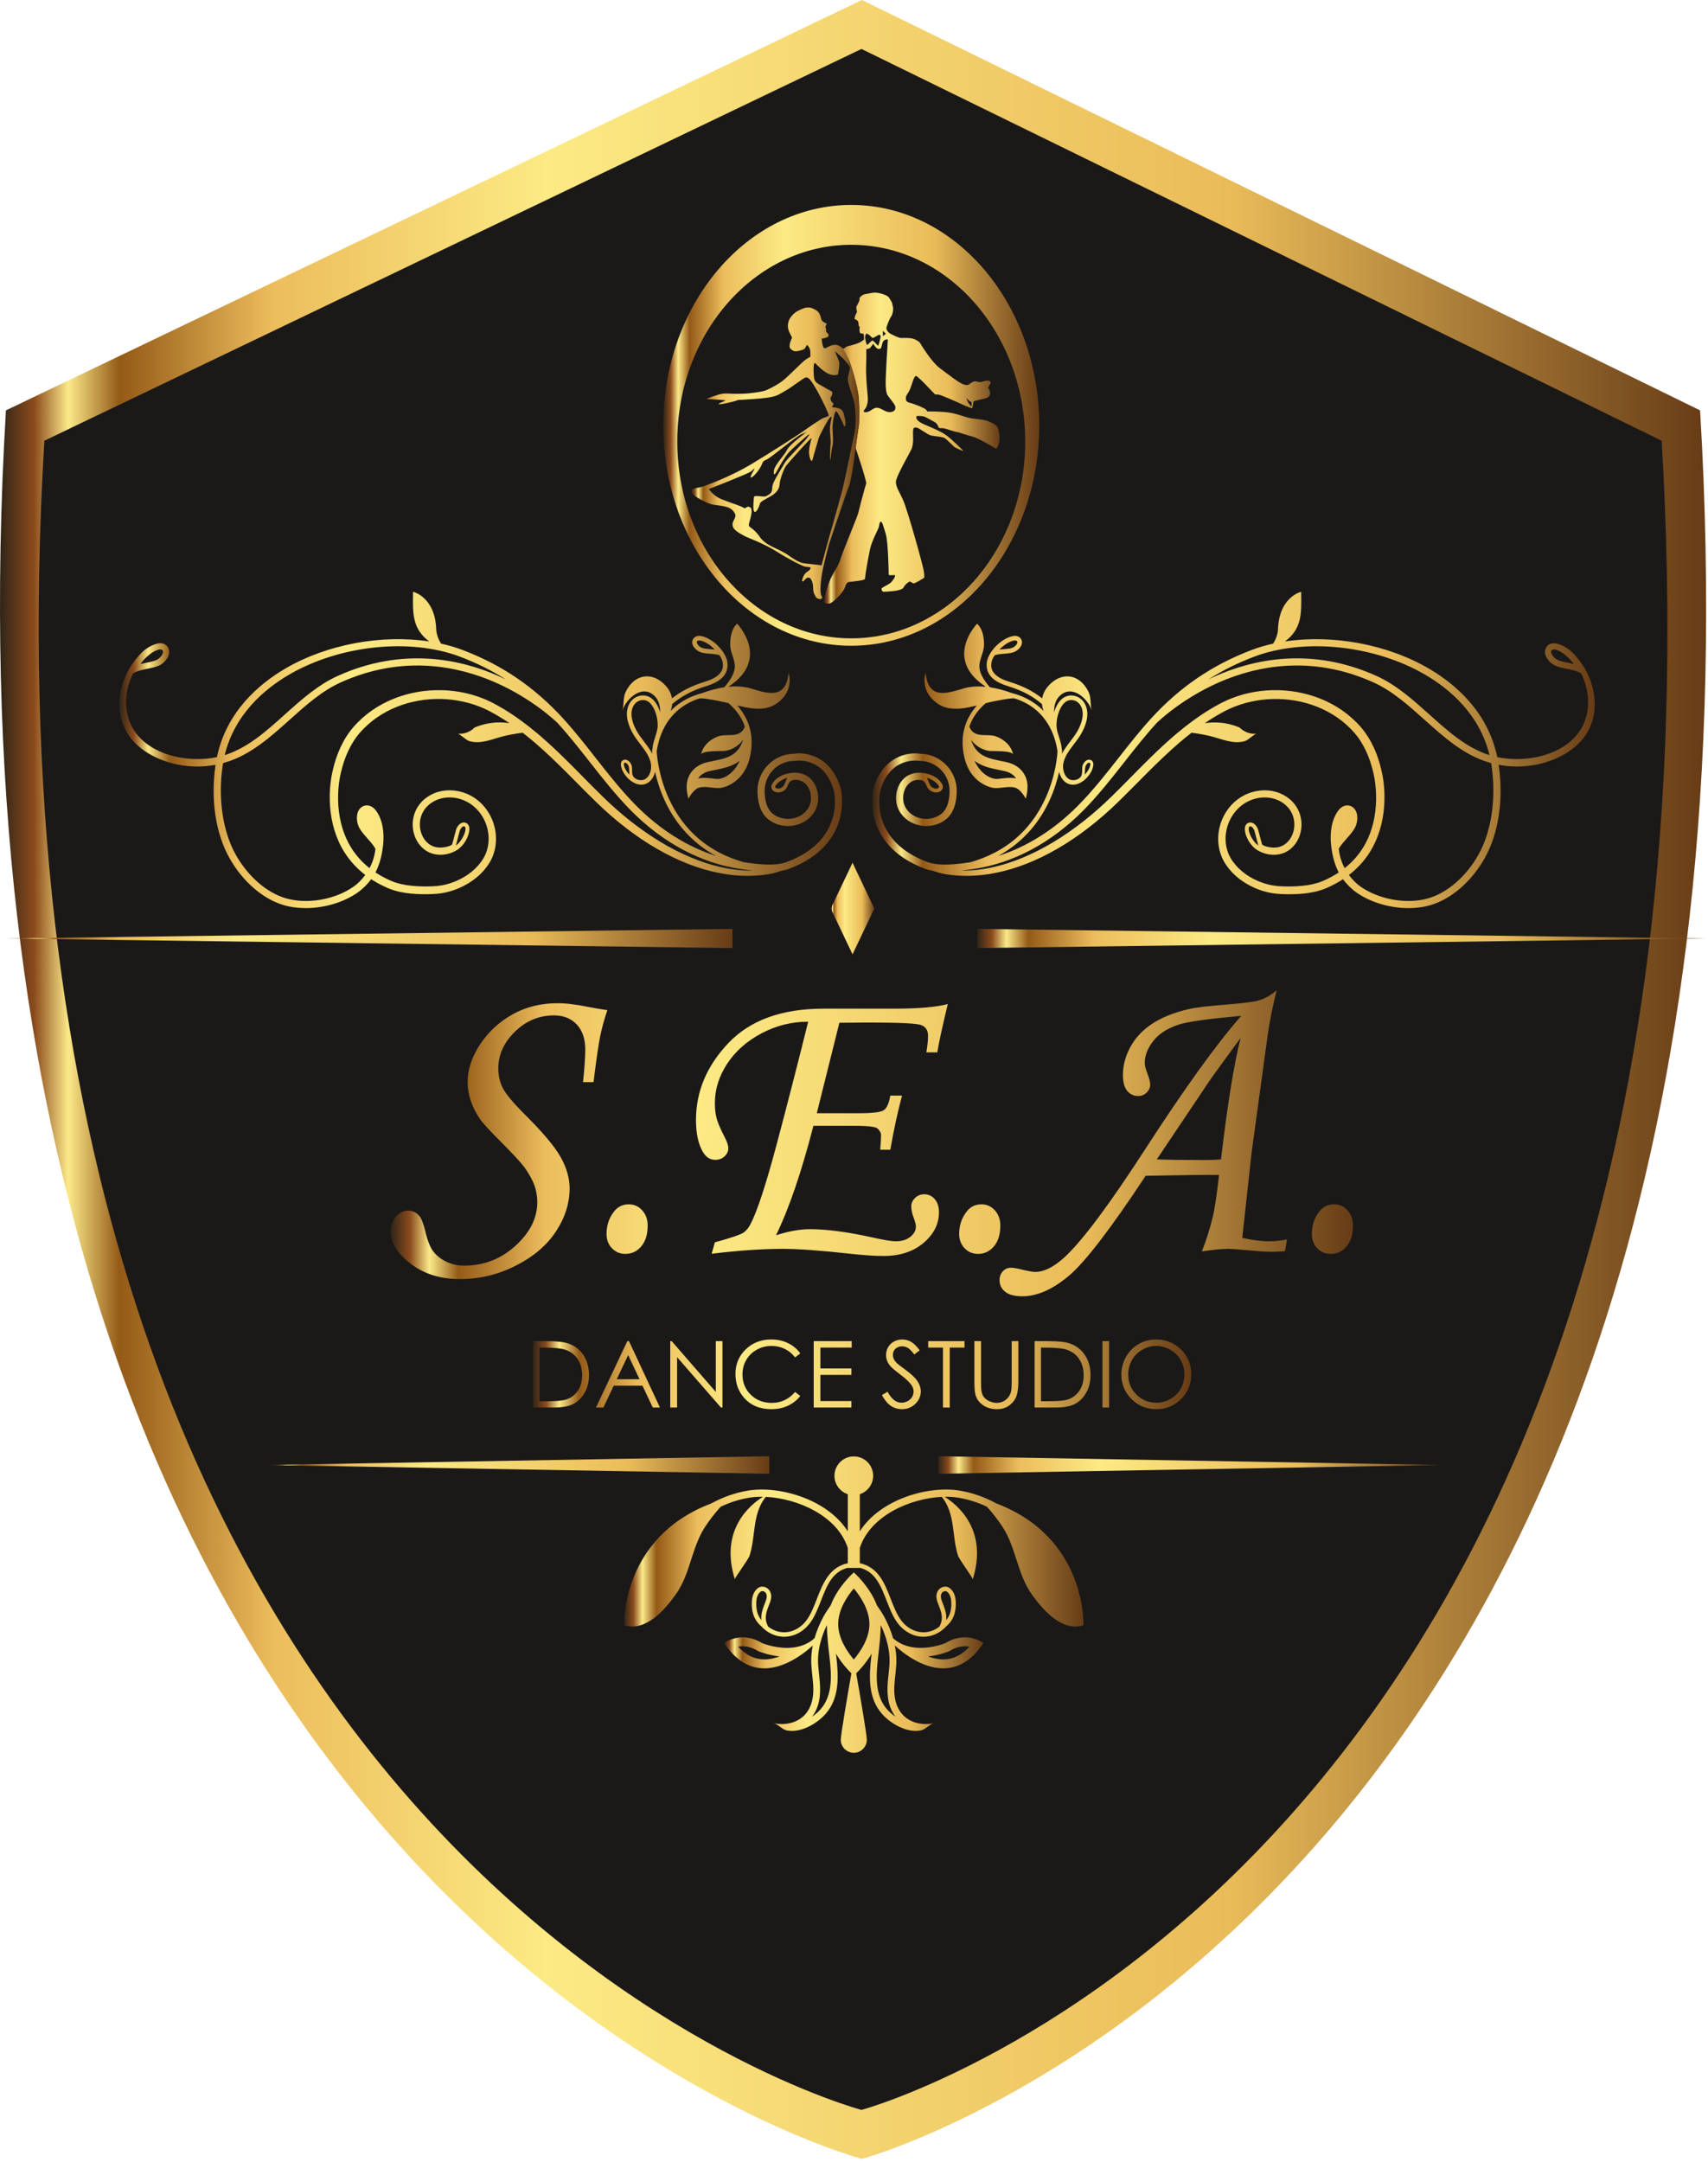
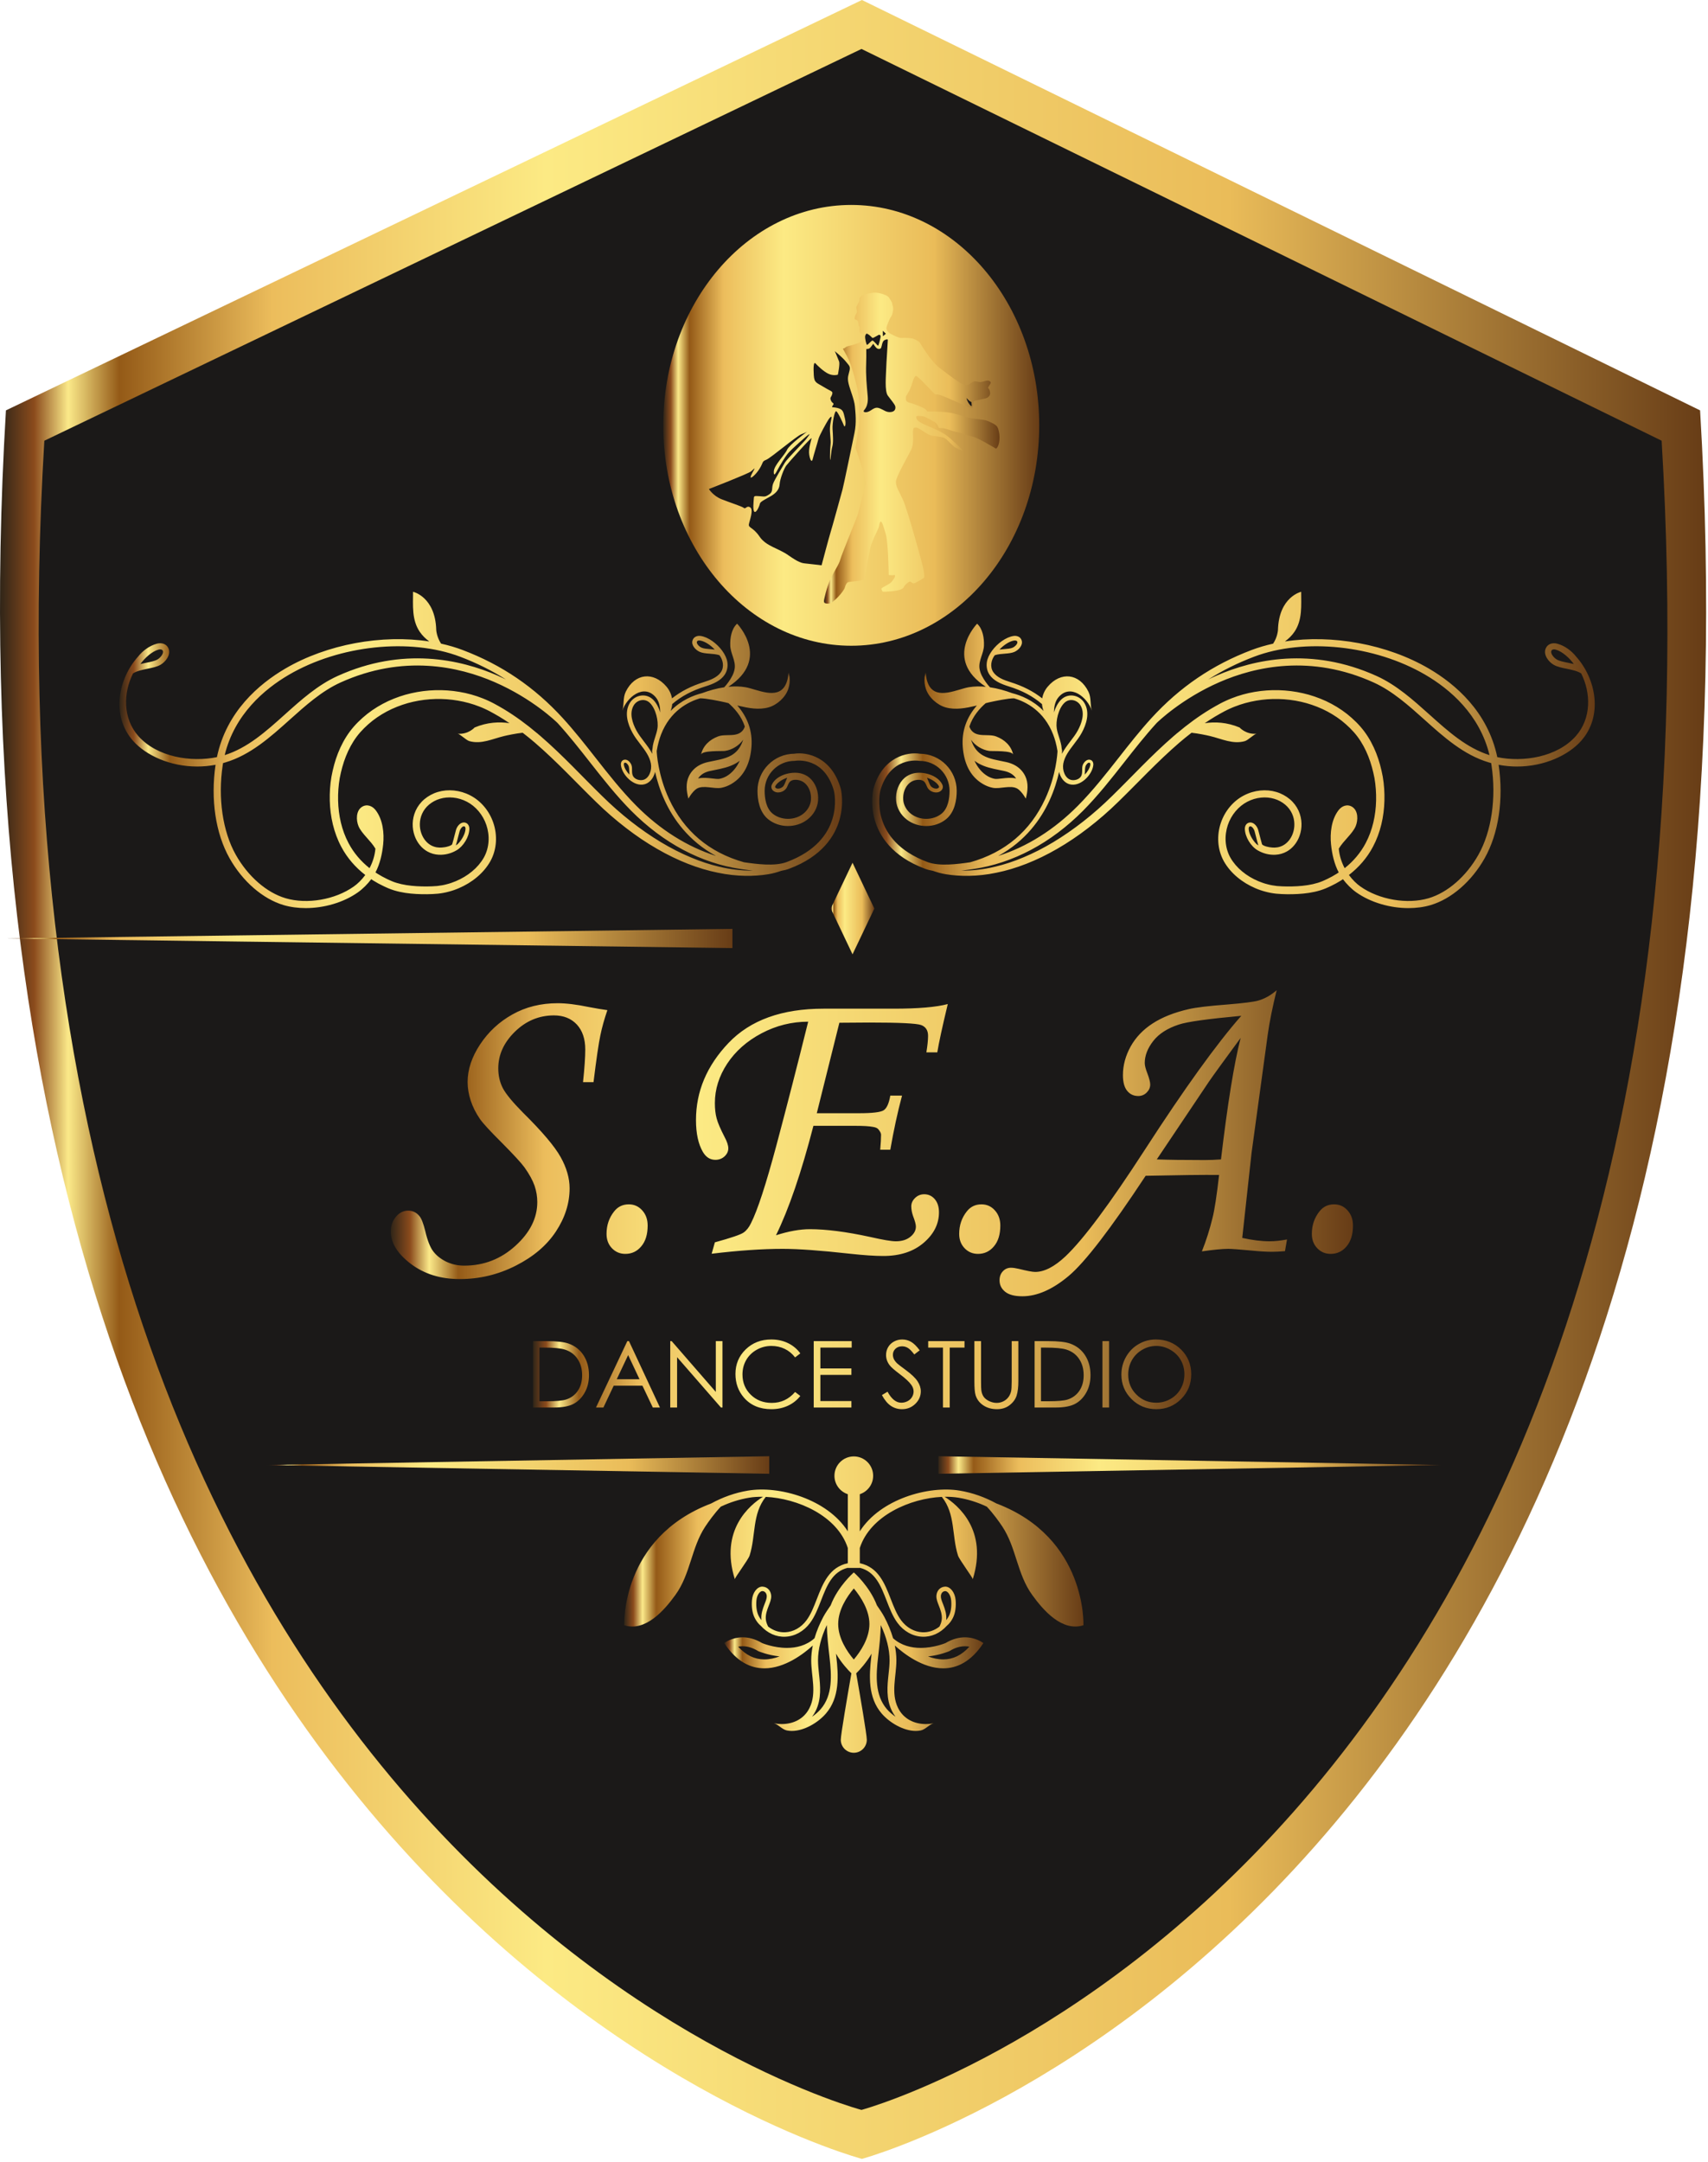
<svg xmlns="http://www.w3.org/2000/svg" width="132" height="167" viewBox="0 0 132 167" fill="none">
  <path d="M131.389 31.7L66.613 0L0.459 31.7C-6.432 147.472 66.613 166.765 66.613 166.765C66.613 166.765 138.281 147.472 131.389 31.7Z" fill="url(#paint0_linear_120_213)" />
  <path fill-rule="evenodd" clip-rule="evenodd" d="M128.418 34.044L66.579 3.781L3.425 34.044C-3.153 144.566 66.579 162.983 66.579 162.983C66.579 162.983 134.997 144.566 128.418 34.044Z" fill="#1B1918" />
  <path d="M45.869 83.593H45.058C45.177 82.479 45.231 81.641 45.231 81.068C45.231 80.257 45.015 79.614 44.583 79.144C44.145 78.674 43.556 78.436 42.81 78.436C41.658 78.436 40.653 78.857 39.793 79.695C38.934 80.538 38.507 81.479 38.507 82.528C38.507 83.09 38.626 83.598 38.858 84.052C39.096 84.506 39.615 85.138 40.426 85.955C41.902 87.414 42.869 88.555 43.329 89.382C43.788 90.204 44.021 91.009 44.021 91.793C44.021 92.944 43.669 94.058 42.967 95.123C42.264 96.193 41.231 97.074 39.864 97.766C38.502 98.458 37.058 98.804 35.539 98.804C34.042 98.804 32.777 98.409 31.745 97.625C30.718 96.841 30.204 96.014 30.204 95.139C30.204 94.674 30.339 94.285 30.609 93.977C30.874 93.668 31.188 93.517 31.534 93.517C31.891 93.517 32.188 93.658 32.42 93.944C32.566 94.117 32.718 94.501 32.864 95.09C33.031 95.814 33.237 96.339 33.48 96.658C33.723 96.982 34.058 97.247 34.485 97.458C34.912 97.663 35.377 97.766 35.88 97.766C37.388 97.766 38.707 97.258 39.831 96.236C40.961 95.214 41.523 94.09 41.523 92.852C41.523 92.431 41.453 92.009 41.312 91.593C41.166 91.177 40.907 90.701 40.534 90.177C40.269 89.814 39.685 89.182 38.783 88.274C37.891 87.387 37.328 86.776 37.102 86.452C36.772 85.976 36.534 85.495 36.377 85.014C36.22 84.533 36.139 84.057 36.139 83.582C36.139 82.62 36.458 81.652 37.102 80.679C37.745 79.706 38.577 78.933 39.604 78.36C40.631 77.782 41.799 77.495 43.102 77.495C43.756 77.495 44.561 77.593 45.518 77.792C46.064 77.895 46.539 77.976 46.94 78.03C46.707 78.717 46.523 79.36 46.399 79.971C46.269 80.576 46.091 81.787 45.869 83.593ZM48.599 93.031C49.01 93.031 49.356 93.187 49.632 93.496C49.913 93.803 50.053 94.198 50.053 94.668C50.053 95.35 49.891 95.885 49.561 96.274C49.237 96.663 48.826 96.858 48.329 96.858C47.918 96.858 47.572 96.712 47.296 96.425C47.015 96.133 46.875 95.766 46.875 95.312C46.875 94.652 47.069 94.074 47.459 93.582C47.745 93.214 48.123 93.031 48.599 93.031ZM72.437 81.29H71.594C71.681 80.755 71.724 80.328 71.724 80.014C71.724 79.593 71.546 79.317 71.194 79.182C70.837 79.052 69.502 78.987 67.183 78.987L64.87 79.003L63.124 85.993H66.389C67.421 85.993 68.053 85.917 68.291 85.766C68.529 85.614 68.702 85.236 68.805 84.63H69.713C69.372 85.901 69.07 87.295 68.805 88.814H68.026C68.07 88.317 68.091 87.928 68.091 87.652C68.091 87.533 68.016 87.393 67.87 87.22C67.794 87.133 67.659 87.079 67.454 87.047C67.172 86.993 66.724 86.966 66.124 86.966H62.864C61.934 90.56 60.972 93.382 59.972 95.42C60.951 95.106 61.826 94.95 62.589 94.95C63.853 94.95 65.41 95.15 67.248 95.55C68.221 95.771 68.88 95.885 69.232 95.885C69.697 95.885 70.07 95.771 70.356 95.539C70.643 95.306 70.783 95.042 70.783 94.75C70.783 94.577 70.708 94.306 70.562 93.928C70.47 93.663 70.427 93.415 70.427 93.182C70.427 92.944 70.524 92.728 70.719 92.539C70.913 92.35 71.151 92.252 71.427 92.252C71.751 92.252 72.026 92.377 72.243 92.631C72.459 92.885 72.567 93.225 72.567 93.647C72.567 94.544 72.172 95.328 71.383 96.004C70.594 96.679 69.556 97.02 68.264 97.02C67.589 97.02 66.735 96.96 65.697 96.847C63.421 96.593 61.686 96.469 60.491 96.469C58.924 96.469 57.096 96.593 54.999 96.847L55.248 95.966C56.507 95.62 57.253 95.366 57.475 95.204C57.702 95.041 57.886 94.804 58.037 94.49C58.545 93.49 59.199 91.479 60.005 88.468C60.81 85.452 61.626 82.274 62.459 78.922C61.189 78.922 59.989 79.22 58.853 79.82C57.718 80.42 56.837 81.203 56.199 82.166C55.567 83.128 55.248 84.144 55.248 85.204C55.248 85.658 55.291 86.052 55.383 86.387C55.469 86.728 55.675 87.198 55.988 87.809C56.188 88.177 56.286 88.479 56.286 88.706C56.286 88.939 56.188 89.144 55.999 89.323C55.805 89.501 55.567 89.593 55.286 89.593C54.88 89.593 54.556 89.387 54.318 88.977C53.967 88.376 53.788 87.555 53.788 86.522C53.788 84.306 54.626 82.322 56.307 80.56C57.988 78.798 60.432 77.917 63.643 77.917H69.081C70.962 77.917 72.351 77.798 73.248 77.56C72.827 79.311 72.556 80.555 72.437 81.29ZM75.854 93.031C76.264 93.031 76.611 93.187 76.886 93.496C77.167 93.803 77.308 94.198 77.308 94.668C77.308 95.35 77.146 95.885 76.816 96.274C76.492 96.663 76.081 96.858 75.583 96.858C75.173 96.858 74.827 96.712 74.551 96.425C74.27 96.133 74.129 95.766 74.129 95.312C74.129 94.652 74.324 94.074 74.713 93.582C75 93.214 75.378 93.031 75.854 93.031ZM99.465 95.744L99.308 96.647C98.924 96.679 98.595 96.696 98.308 96.696C97.897 96.696 97.4 96.668 96.816 96.609C95.827 96.517 95.195 96.469 94.93 96.469C94.487 96.469 93.805 96.533 92.886 96.663C93.216 95.841 93.487 94.982 93.708 94.079C93.87 93.436 94.038 92.328 94.216 90.76C93 90.749 91.103 90.771 88.54 90.825C85.838 94.922 83.854 97.501 82.6 98.555C81.346 99.609 80.146 100.133 79.016 100.133C78.421 100.133 77.978 100.02 77.686 99.787C77.394 99.555 77.248 99.258 77.248 98.895C77.248 98.615 77.335 98.382 77.502 98.204C77.67 98.02 77.881 97.928 78.135 97.928C78.281 97.928 78.481 97.955 78.735 98.014C79.367 98.171 79.789 98.252 80 98.252C80.708 98.252 81.486 97.852 82.34 97.052C83.724 95.744 85.773 92.993 88.481 88.809C91.546 84.074 94.032 80.625 95.93 78.468C93.351 78.706 91.741 78.928 91.103 79.144C90.227 79.43 89.567 79.852 89.13 80.409C88.692 80.971 88.47 81.538 88.47 82.117C88.47 82.306 88.54 82.576 88.676 82.922C88.822 83.311 88.892 83.598 88.892 83.776C88.892 84.009 88.8 84.214 88.622 84.393C88.443 84.571 88.227 84.663 87.973 84.663C87.611 84.663 87.324 84.528 87.108 84.257C86.892 83.993 86.784 83.587 86.784 83.052C86.784 82.29 86.984 81.555 87.378 80.841C87.773 80.133 88.341 79.533 89.081 79.057C89.822 78.576 90.746 78.209 91.854 77.955C92.427 77.82 93.433 77.701 94.87 77.593C96.124 77.49 96.908 77.387 97.227 77.295C97.73 77.155 98.206 76.89 98.665 76.49C98.346 77.787 98.114 78.928 97.978 79.901L96.724 89.063L96.005 95.625C96.789 95.798 97.492 95.885 98.114 95.885C98.53 95.885 98.978 95.836 99.465 95.744ZM94.362 89.56C94.87 85.279 95.373 82.149 95.881 80.176C94.562 81.966 93.746 83.095 93.427 83.56L89.4 89.56C90.259 89.593 91.492 89.609 93.097 89.609C93.492 89.609 93.913 89.593 94.362 89.56ZM103.108 93.031C103.519 93.031 103.865 93.187 104.141 93.496C104.422 93.803 104.562 94.198 104.562 94.668C104.562 95.35 104.4 95.885 104.071 96.274C103.746 96.663 103.335 96.858 102.838 96.858C102.427 96.858 102.081 96.712 101.806 96.425C101.525 96.133 101.384 95.766 101.384 95.312C101.384 94.652 101.579 94.074 101.968 93.582C102.254 93.214 102.633 93.031 103.108 93.031Z" fill="url(#paint1_linear_120_213)" />
  <path d="M20.619 113.166L59.45 112.489V113.844L20.619 113.166Z" fill="url(#paint2_linear_120_213)" />
  <path d="M111.352 113.166L72.52 113.844V112.489L111.352 113.166Z" fill="url(#paint3_linear_120_213)" />
  <path d="M72.898 128.183C72.496 128.183 72.1 128.094 71.723 127.953C72.623 127.857 73.303 127.572 73.338 127.558L73.381 127.539L73.421 127.515C73.808 127.284 74.197 127.167 74.574 127.167C74.698 127.167 74.814 127.18 74.919 127.2C74.319 127.861 73.652 128.183 72.898 128.183ZM69.209 132.612C68.947 132.432 68.716 132.226 68.538 132.021C67.611 130.944 67.695 129.438 67.864 127.981C67.961 127.148 68.054 126.339 68.068 125.529C68.519 126.486 68.748 127.4 68.75 128.25C68.75 128.595 68.712 128.951 68.671 129.328C68.575 130.217 68.466 131.224 68.934 132.168C69.013 132.327 69.104 132.475 69.209 132.612ZM65.985 128.192C65.466 127.579 64.778 126.557 64.778 125.449C64.778 124.339 65.468 123.315 65.987 122.703C66.539 123.36 67.191 124.39 67.191 125.449C67.191 126.557 66.503 127.579 65.985 128.192ZM63.43 132.021C63.253 132.226 63.022 132.432 62.761 132.612C62.864 132.475 62.956 132.327 63.035 132.168C63.503 131.224 63.394 130.217 63.298 129.328C63.257 128.951 63.219 128.595 63.219 128.25C63.221 127.4 63.45 126.486 63.901 125.529C63.915 126.341 64.009 127.153 64.106 127.988C64.273 129.438 64.358 130.944 63.43 132.021ZM59.071 128.183C58.317 128.183 57.65 127.86 57.05 127.2C57.155 127.18 57.271 127.167 57.395 127.167C57.772 127.167 58.161 127.284 58.548 127.515L58.588 127.539L58.632 127.558C58.666 127.572 59.346 127.856 60.245 127.952C59.869 128.094 59.472 128.183 59.071 128.183ZM74.574 126.477C74.141 126.477 73.629 126.589 73.068 126.923C73.068 126.923 72.192 127.294 71.15 127.294C70.443 127.294 69.659 127.122 69.02 126.548C68.853 125.973 68.617 125.419 68.34 124.896C68.19 124.611 67.977 124.312 67.772 124.009C67.207 122.52 65.985 121.464 65.985 121.464C65.985 121.464 64.761 122.52 64.196 124.009C63.992 124.312 63.779 124.611 63.629 124.896C63.352 125.419 63.116 125.973 62.949 126.548C62.31 127.123 61.526 127.295 60.818 127.294C59.777 127.294 58.901 126.923 58.901 126.923C58.341 126.589 57.828 126.477 57.395 126.477C56.526 126.477 55.971 126.923 55.971 126.923C56.93 128.38 58.026 128.873 59.071 128.873C60.655 128.873 62.122 127.74 62.814 127.111C62.739 127.483 62.694 127.864 62.693 128.249C62.69 129.474 63.138 130.773 62.563 131.933C62.134 132.8 61.294 133.176 60.412 133.176C60.21 133.176 60.007 133.156 59.806 133.119C60.115 133.176 60.442 133.599 60.815 133.672C60.939 133.696 61.064 133.708 61.192 133.708C62.16 133.708 63.23 133.06 63.829 132.365C64.896 131.128 64.807 129.466 64.629 127.927C64.622 127.865 64.614 127.802 64.607 127.739C65.028 128.456 65.533 128.999 65.799 129.26C65.509 130.915 64.979 133.987 64.979 134.39C64.979 134.945 65.429 135.396 65.985 135.396C66.54 135.396 66.99 134.945 66.99 134.39C66.99 133.987 66.461 130.913 66.17 129.26C66.437 128.998 66.942 128.455 67.362 127.738C67.355 127.801 67.347 127.864 67.34 127.927C67.162 129.466 67.073 131.128 68.14 132.365C68.739 133.06 69.809 133.708 70.777 133.708C70.905 133.708 71.03 133.696 71.154 133.672C71.527 133.599 71.853 133.176 72.162 133.119C71.962 133.156 71.758 133.176 71.557 133.176C70.675 133.176 69.836 132.8 69.406 131.933C68.831 130.773 69.278 129.474 69.276 128.249C69.276 127.864 69.23 127.484 69.156 127.112C69.848 127.74 71.314 128.873 72.898 128.873C73.942 128.873 75.039 128.38 75.999 126.923C75.999 126.923 75.443 126.477 74.574 126.477Z" fill="url(#paint4_linear_120_213)" />
  <path d="M72.713 123.289C72.722 123.125 72.812 122.926 73.038 122.907C73.043 122.907 73.048 122.907 73.053 122.907C73.24 122.907 73.475 123.205 73.511 123.634C73.552 124.106 73.487 124.533 73.33 124.837C73.279 124.934 73.221 125.025 73.158 125.107C73.147 125.122 73.135 125.137 73.124 125.15C73.127 125.125 73.13 125.099 73.131 125.073C73.156 124.66 73.029 124.291 72.885 123.919L72.857 123.85C72.779 123.651 72.705 123.462 72.713 123.29V123.289ZM59.085 123.918C58.94 124.29 58.812 124.658 58.839 125.072C58.84 125.098 58.842 125.123 58.846 125.15C58.834 125.136 58.823 125.121 58.811 125.106C58.748 125.024 58.69 124.933 58.64 124.836C58.483 124.532 58.418 124.105 58.458 123.633C58.495 123.204 58.728 122.906 58.916 122.906C58.921 122.906 58.926 122.906 58.931 122.906C59.157 122.925 59.248 123.124 59.257 123.288C59.265 123.46 59.19 123.649 59.112 123.849L59.085 123.918ZM77.006 116.137C76.117 115.651 75.159 115.309 74.164 115.144C71.771 114.747 68.044 115.785 66.448 118.29V115.421C67.048 115.226 67.48 114.663 67.48 113.998C67.48 113.172 66.811 112.503 65.985 112.503C65.159 112.503 64.489 113.172 64.489 113.999C64.489 114.664 64.923 115.226 65.521 115.421V118.29C63.926 115.785 60.198 114.747 57.806 115.144C56.811 115.309 55.853 115.651 54.963 116.137C47.956 118.793 48.239 125.545 48.239 125.545C49.894 126.069 51.349 124.377 52.197 123.203C53.369 121.586 53.423 119.559 54.501 117.928C54.746 117.557 55.208 116.908 55.706 116.383C56.402 116.054 57.138 115.818 57.897 115.692C58.226 115.637 58.587 115.614 58.965 115.621C57.955 116.253 55.595 118.189 56.792 121.992C56.761 121.892 57.827 120.492 57.934 120.155C58.424 118.606 58.118 116.962 59.181 115.628C61.612 115.742 64.707 117.068 65.521 119.578V120.752C64.091 121.057 63.602 122.3 63.131 123.51C62.892 124.125 62.667 124.706 62.324 125.167C61.909 125.725 61.31 126.06 60.683 126.087C60.211 126.107 59.756 125.952 59.365 125.648C59.27 125.46 59.195 125.262 59.183 125.05C59.161 124.699 59.282 124.365 59.407 124.043C59.502 123.795 59.614 123.542 59.6 123.271C59.581 122.908 59.344 122.596 58.961 122.564C58.946 122.56 58.931 122.56 58.916 122.56C58.519 122.56 58.165 123.014 58.115 123.603C58.075 124.062 58.118 124.578 58.334 124.994C58.392 125.104 58.459 125.213 58.537 125.315C58.612 125.414 58.698 125.504 58.793 125.583C59.312 126.159 59.987 126.463 60.698 126.43C61.429 126.4 62.122 126.014 62.601 125.371C62.971 124.874 63.216 124.244 63.453 123.635C63.898 122.489 64.324 121.403 65.521 121.106V121.116H66.448V121.106C67.646 121.403 68.072 122.489 68.517 123.635C68.753 124.244 68.998 124.874 69.368 125.371C69.847 126.014 70.54 126.4 71.272 126.43C71.984 126.463 72.657 126.159 73.176 125.583C73.271 125.504 73.357 125.414 73.432 125.315C73.51 125.213 73.578 125.104 73.635 124.994C73.85 124.578 73.894 124.062 73.855 123.603C73.804 123.014 73.45 122.56 73.053 122.56C73.038 122.56 73.023 122.56 73.009 122.564C72.626 122.596 72.388 122.907 72.369 123.271C72.356 123.542 72.467 123.795 72.563 124.043C72.688 124.365 72.809 124.699 72.787 125.05C72.774 125.262 72.699 125.46 72.604 125.648C72.214 125.952 71.759 126.107 71.286 126.087C70.659 126.06 70.061 125.725 69.645 125.167C69.303 124.706 69.077 124.125 68.838 123.51C68.367 122.3 67.879 121.056 66.448 120.752V119.578C67.262 117.068 70.358 115.742 72.788 115.628C73.852 116.962 73.545 118.606 74.036 120.155C74.142 120.492 75.209 121.892 75.177 121.992C76.374 118.189 74.014 116.253 73.004 115.621C73.383 115.614 73.743 115.638 74.073 115.692C74.831 115.818 75.567 116.054 76.264 116.383C76.762 116.908 77.223 117.557 77.469 117.928C78.546 119.559 78.6 121.586 79.772 123.203C80.621 124.377 82.075 126.069 83.731 125.545C83.731 125.545 84.013 118.793 77.006 116.137Z" fill="url(#paint5_linear_120_213)" />
  <path d="M0.387 72.494L56.606 71.753V73.235L0.387 72.494Z" fill="url(#paint6_linear_120_213)" />
-   <path d="M131.754 72.494L75.534 73.235V71.753L131.754 72.494Z" fill="url(#paint7_linear_120_213)" />
  <path d="M67.572 70.181L65.887 73.718L64.203 70.181L65.887 66.644L67.572 70.181Z" fill="url(#paint8_linear_120_213)" />
  <path d="M114.256 66.031C113.315 67.698 111.874 68.953 110.404 69.386C108.75 69.873 106.584 69.501 105.138 68.48C104.846 68.274 104.529 67.971 104.249 67.589C104.999 67.012 105.649 66.275 106.103 65.415C106.685 64.326 106.961 63.085 106.993 61.848C107.009 61.228 106.97 60.608 106.863 59.986C106.748 59.374 106.589 58.766 106.358 58.178C106.126 57.592 105.827 57.024 105.442 56.507C105.056 55.99 104.599 55.549 104.102 55.151C103.601 54.758 103.056 54.428 102.483 54.159C101.908 53.896 101.308 53.687 100.694 53.55C99.467 53.27 98.193 53.236 96.966 53.446C96.353 53.549 95.752 53.716 95.178 53.944C95.034 53.998 94.89 54.063 94.747 54.128C94.598 54.193 94.485 54.255 94.336 54.328C94.074 54.477 93.804 54.613 93.551 54.772C92.631 55.327 91.777 55.958 90.983 56.628C90.931 56.66 90.903 56.679 90.903 56.679C90.917 56.671 90.935 56.663 90.95 56.655C90.868 56.724 90.785 56.791 90.705 56.861C88.956 58.374 87.462 60.011 85.972 61.464C84.501 62.919 82.947 64.124 81.406 65.052C80.634 65.516 79.864 65.906 79.11 66.222C78.357 66.541 77.618 66.782 76.908 66.948C75.967 67.175 75.087 67.257 74.296 67.256C74.608 67.219 74.909 67.176 75.184 67.136L75.221 67.13C78.287 66.683 81.219 65.126 83.701 62.626C84.867 61.45 85.898 60.136 86.896 58.866C87.689 57.858 88.507 56.815 89.383 55.856C89.472 55.768 91.314 53.972 94.248 52.692C97.005 51.49 101.309 50.521 106.169 52.723C107.622 53.382 108.88 54.511 110.096 55.601C111.585 56.938 113.125 58.319 115.066 58.895C115.125 58.913 115.182 58.928 115.241 58.944C115.25 58.998 115.261 59.052 115.268 59.108C115.65 61.645 115.271 64.232 114.256 66.031ZM96.924 50.727C100.804 49.259 106.246 49.835 110.159 52.127C112.041 53.228 114.352 55.178 115.115 58.331C113.345 57.774 111.945 56.519 110.464 55.19C109.217 54.072 107.927 52.915 106.397 52.221C101.353 49.935 96.886 50.94 94.028 52.187C93.805 52.284 93.59 52.384 93.381 52.486C94.482 51.79 95.659 51.206 96.924 50.727ZM97.081 65.176C96.806 64.901 96.51 64.404 96.502 64.022C96.501 63.98 96.508 63.843 96.618 63.83C96.623 63.83 96.627 63.83 96.632 63.83C96.755 63.83 96.906 64.024 96.953 64.189C96.991 64.324 97.031 64.479 97.071 64.641C97.128 64.864 97.185 65.091 97.249 65.305C97.183 65.264 97.126 65.22 97.081 65.176ZM72.558 60.724C72.592 60.794 72.57 60.847 72.487 60.89C72.447 60.91 72.399 60.922 72.348 60.922C72.2 60.922 72.041 60.837 71.961 60.755C71.877 60.666 71.814 60.503 71.747 60.331C71.715 60.249 71.681 60.162 71.642 60.077C72.055 60.213 72.439 60.482 72.558 60.724ZM81.671 56.284C81.577 55.708 81.792 54.752 82.253 54.3C82.427 54.13 82.651 54.052 82.887 54.082C83.138 54.114 83.367 54.264 83.5 54.481C83.871 55.094 83.593 55.88 83.293 56.431C83.138 56.719 82.934 56.985 82.719 57.266C82.485 57.573 82.245 57.886 82.069 58.233C82.079 58.104 82.081 58.025 82.082 58.011L82.079 57.98C82.071 57.924 82.059 57.871 82.05 57.816C82.031 57.526 81.94 57.238 81.852 56.959C81.782 56.739 81.709 56.513 81.671 56.284ZM75.6 58.959C76.11 59.254 76.679 59.368 77.229 59.479C77.358 59.505 77.489 59.53 77.619 59.559C77.806 59.6 77.973 59.663 78.116 59.745C78.289 59.846 78.425 59.974 78.527 60.134C78.149 60.05 77.763 60.095 77.435 60.134C77.216 60.159 76.989 60.186 76.862 60.16C76.679 60.124 76.5 60.055 76.329 59.956C75.901 59.709 75.537 59.273 75.313 58.767C75.403 58.836 75.499 58.9 75.6 58.959ZM78.379 49.477C78.45 49.466 78.519 49.477 78.564 49.501C78.596 49.519 78.613 49.544 78.623 49.584C78.658 49.729 78.449 49.949 78.252 50.034C78.091 50.104 77.849 50.123 77.592 50.143C77.477 50.153 77.36 50.161 77.244 50.176C77.542 49.855 77.994 49.535 78.379 49.477ZM83.845 59.608C83.851 59.438 83.858 59.279 83.9 59.171C83.951 59.039 84.089 58.895 84.187 58.915C84.199 58.918 84.209 58.921 84.217 58.926C84.258 58.95 84.269 59.017 84.263 59.072C84.235 59.328 84.036 59.634 83.832 59.838C83.839 59.761 83.841 59.684 83.845 59.608ZM121.171 51.194C120.833 51.126 120.514 51.061 120.312 50.943C120.063 50.798 119.82 50.472 119.892 50.284C119.905 50.248 119.938 50.163 120.102 50.163C120.144 50.163 120.188 50.169 120.233 50.181C120.735 50.321 121.285 50.819 121.63 51.294C121.477 51.256 121.324 51.225 121.171 51.194ZM121.817 50.729C121.445 50.262 120.935 49.884 120.359 49.725C120.274 49.701 120.187 49.689 120.102 49.689C119.82 49.689 119.56 49.822 119.449 50.115C119.267 50.593 119.68 51.123 120.073 51.352C120.634 51.68 121.596 51.645 122.198 52.017C122.963 53.533 122.992 55.498 121.786 56.859C120.336 58.495 117.693 58.898 115.716 58.487C114.983 54.98 112.471 52.841 110.439 51.651C107.198 49.753 102.939 48.996 99.303 49.551C99.587 49.342 99.843 49.096 100.044 48.798C100.664 47.883 100.558 46.765 100.558 45.713C100.558 45.713 98.834 46.098 98.766 48.665C98.766 48.665 98.736 49.204 98.392 49.72C97.815 49.849 97.257 50.011 96.729 50.211C93.709 51.353 91.175 53.077 88.979 55.48C88.089 56.455 87.262 57.507 86.463 58.525C85.474 59.783 84.453 61.084 83.308 62.237C81.461 64.1 79.358 65.417 77.14 66.12C79.273 64.965 80.458 63.249 81.104 61.847C81.48 61.032 81.709 60.261 81.852 59.624C81.939 59.984 82.137 60.312 82.438 60.487C82.507 60.527 82.583 60.56 82.664 60.582C83.481 60.806 84.409 59.87 84.495 59.099C84.512 58.948 84.459 58.797 84.334 58.724C84.304 58.708 84.27 58.695 84.233 58.687C83.988 58.637 83.764 58.878 83.682 59.087C83.576 59.36 83.699 59.695 83.554 59.954C83.409 60.214 83.033 60.317 82.758 60.241C82.3 60.114 82.083 59.477 82.175 58.984C82.281 58.422 82.63 57.965 83 57.481C83.214 57.201 83.436 56.912 83.604 56.6C83.948 55.967 84.26 55.054 83.802 54.298C83.615 53.988 83.288 53.776 82.93 53.731C82.586 53.688 82.257 53.8 82.005 54.048C81.756 54.292 81.57 54.651 81.451 55.033C81.462 54.614 81.532 54.174 81.807 53.856C82.736 52.779 84.044 53.874 84.384 54.901C84.229 54.433 84.355 53.915 84.117 53.429C83.417 52.002 81.969 51.858 80.971 53.042C80.744 53.311 80.601 53.622 80.546 53.948C79.852 53.401 79.055 52.993 78.08 52.689C77.558 52.527 77.038 52.321 76.766 51.921C76.483 51.504 76.609 50.959 76.88 50.612C77.352 50.456 77.984 50.536 78.393 50.359C78.704 50.224 79.057 49.868 78.966 49.499C78.931 49.358 78.849 49.257 78.741 49.195C78.623 49.127 78.474 49.104 78.327 49.127C77.747 49.215 77.084 49.696 76.666 50.266C76.46 50.549 76.313 50.855 76.268 51.144C76.215 51.48 76.281 51.836 76.473 52.119C76.628 52.348 76.837 52.521 77.076 52.659C77.351 52.818 77.663 52.93 77.975 53.027C79.004 53.347 79.824 53.785 80.529 54.389C80.543 54.567 80.584 54.745 80.652 54.921C79.84 54.082 78.875 53.708 78.221 53.544C77.681 53.343 77.097 53.178 76.509 53.091C76.39 52.964 76.282 52.828 76.184 52.69C75.96 52.377 75.751 52.019 75.698 51.631C75.617 51.029 76.02 50.477 76.043 49.875C76.063 49.303 75.957 48.585 75.514 48.178C75.514 48.178 72.871 50.893 76.189 53.052C75.741 53.009 75.295 53.013 74.867 53.086C73.983 53.237 72.43 54.072 71.801 52.961C71.639 52.675 71.55 52.268 71.543 51.942C71.544 52.054 71.469 52.202 71.457 52.319C71.425 52.618 71.462 52.928 71.556 53.213C71.774 53.877 72.434 54.463 73.092 54.647C73.844 54.856 74.642 54.697 75.383 54.525C75.421 54.515 75.458 54.505 75.496 54.496C74.704 55.412 74.308 56.473 74.405 57.705C74.497 58.867 74.913 59.955 75.975 60.569C76.207 60.703 76.458 60.802 76.724 60.854C77.295 60.967 78.103 60.618 78.625 60.919C78.668 60.944 78.707 60.973 78.747 61.007C78.961 61.196 79.138 61.442 79.276 61.691C79.43 61.115 79.499 60.495 79.23 59.943C79.055 59.586 78.791 59.319 78.47 59.133C78.259 59.011 78.023 58.924 77.771 58.868C77.111 58.723 76.469 58.644 75.955 58.347C75.605 58.144 75.314 57.84 75.118 57.346C75.1 57.3 75.073 57.227 75.045 57.14C75.36 57.6 75.909 57.928 76.449 58.006C76.691 58.04 78.23 57.952 78.302 58.298C78.159 57.607 77.627 57.128 76.987 56.888C76.363 56.653 75.487 57.009 75.037 56.373C74.987 56.302 74.949 56.217 74.918 56.128C75.172 55.309 75.752 54.684 76.176 54.319C76.353 54.273 76.53 54.229 76.708 54.195C76.845 54.168 77.904 53.937 78.372 53.942C79.301 54.215 80.69 54.921 81.393 56.745C81.461 56.921 81.522 57.107 81.574 57.298C81.636 57.527 81.688 57.769 81.727 58.017C81.721 58.193 81.63 59.867 80.777 61.712C79.622 64.207 77.671 65.85 74.978 66.608C74.001 66.75 72.605 66.934 71.69 66.594C67.161 64.911 67.994 61.235 68.029 61.089C68.777 58.433 70.937 58.757 71.028 58.772L71.074 58.776C72.349 58.776 73.385 59.812 73.385 61.086C73.385 61.665 73.276 62.441 72.762 62.857C72.113 63.379 71.084 63.387 70.416 62.873C70.067 62.604 69.84 62.206 69.807 61.807C69.763 61.28 69.94 60.79 70.279 60.496C70.433 60.363 70.617 60.283 70.817 60.251C71.002 60.222 71.217 60.228 71.376 60.34C71.534 60.45 71.579 60.641 71.659 60.804C71.782 61.061 72.067 61.214 72.348 61.214C72.441 61.214 72.535 61.195 72.622 61.15C72.868 61.021 72.914 60.786 72.82 60.595C72.465 59.873 71.347 59.569 70.612 59.738C70.371 59.792 70.106 59.916 69.918 60.08C69.446 60.489 69.2 61.151 69.257 61.852C69.303 62.412 69.603 62.943 70.08 63.31C70.954 63.983 72.256 63.973 73.108 63.287C73.793 62.734 73.937 61.785 73.937 61.086C73.937 59.516 72.665 58.237 71.097 58.224C70.145 58.072 68.2 58.445 67.496 60.948C67.485 60.992 67.233 62.046 67.603 63.337C67.944 64.525 68.896 66.144 71.497 67.111C71.687 67.182 71.891 67.233 72.102 67.269C72.403 67.377 72.74 67.474 73.118 67.535C74.185 67.707 75.53 67.725 77.011 67.413C78.494 67.116 80.104 66.496 81.709 65.566C82.511 65.104 83.314 64.565 84.103 63.956C84.893 63.348 85.675 62.673 86.43 61.932C87.938 60.468 89.432 58.842 91.142 57.369C91.448 57.105 91.765 56.851 92.087 56.602C92.647 56.665 93.238 56.791 93.516 56.857C94.406 57.067 95.273 57.514 96.206 57.25C96.459 57.178 96.936 56.694 97.11 56.679C96.283 56.748 95.799 56.197 95.799 56.197C94.82 55.784 93.888 55.748 93.105 55.864C93.366 55.688 93.629 55.518 93.899 55.356C94.144 55.204 94.401 55.075 94.652 54.933C94.77 54.876 94.917 54.797 95.04 54.745C95.167 54.689 95.293 54.632 95.428 54.582C95.958 54.372 96.514 54.221 97.083 54.123C98.218 53.925 99.406 53.953 100.544 54.209C101.115 54.336 101.669 54.528 102.201 54.769C102.729 55.015 103.232 55.318 103.69 55.675C104.143 56.036 104.569 56.447 104.913 56.905C105.256 57.364 105.532 57.88 105.746 58.42C105.961 58.961 106.112 59.528 106.223 60.1C106.322 60.669 106.362 61.255 106.35 61.832C106.324 62.988 106.072 64.13 105.548 65.12C105.147 65.883 104.583 66.54 103.92 67.063C103.687 66.625 103.515 66.118 103.466 65.557C103.823 64.942 104.527 64.403 104.771 63.822C104.965 63.363 104.977 62.626 104.504 62.327C104.124 62.087 103.703 62.253 103.448 62.584C102.891 63.307 102.776 64.358 102.867 65.23C102.944 65.969 103.111 66.729 103.461 67.393C103.407 67.428 103.354 67.465 103.299 67.499C103.067 67.644 102.828 67.777 102.582 67.894C102.463 67.954 102.328 68.011 102.217 68.061C102.151 68.086 102.082 68.116 102.023 68.136C101.962 68.155 101.906 68.177 101.843 68.196C101.341 68.351 100.806 68.424 100.275 68.456C99.745 68.487 99.206 68.485 98.69 68.441C98.559 68.426 98.447 68.411 98.322 68.388C98.198 68.365 98.075 68.34 97.955 68.306C97.711 68.245 97.475 68.163 97.247 68.067C96.791 67.874 96.367 67.623 96 67.316C95.629 67.012 95.323 66.654 95.093 66.259C94.877 65.878 94.752 65.437 94.724 65.004C94.693 64.57 94.757 64.136 94.888 63.737C95.156 62.938 95.721 62.282 96.393 61.933C97.069 61.577 97.842 61.512 98.48 61.705C98.801 61.799 99.086 61.958 99.323 62.156C99.559 62.353 99.736 62.594 99.853 62.849C100.089 63.363 100.074 63.925 99.92 64.364C99.767 64.809 99.475 65.131 99.174 65.296C98.869 65.466 98.562 65.491 98.317 65.468C98.171 65.456 98.022 65.436 97.881 65.394C97.798 65.369 97.558 65.299 97.529 65.201C97.419 64.833 97.328 64.424 97.238 64.107C97.164 63.846 96.928 63.533 96.632 63.533C96.617 63.533 96.6 63.533 96.585 63.536C96.33 63.565 96.201 63.79 96.206 64.029C96.218 64.649 96.667 65.374 97.191 65.681C97.613 65.929 98.08 66.05 98.569 66.026C98.874 66.011 99.175 65.929 99.442 65.779C99.865 65.548 100.247 65.112 100.441 64.547C100.638 63.987 100.656 63.283 100.356 62.621C100.205 62.292 99.976 61.983 99.679 61.735C99.385 61.489 99.029 61.293 98.638 61.177C97.854 60.941 96.94 61.026 96.137 61.443C95.33 61.858 94.671 62.623 94.354 63.557C94.037 64.484 94.059 65.596 94.595 66.55C94.857 67.007 95.212 67.421 95.627 67.764C96.039 68.111 96.511 68.393 97.017 68.61C97.27 68.719 97.533 68.81 97.804 68.88C97.939 68.918 98.076 68.946 98.214 68.973C98.351 68.999 98.505 69.02 98.641 69.035C99.194 69.084 99.744 69.088 100.311 69.058C100.875 69.026 101.451 68.952 102.022 68.779C102.094 68.758 102.168 68.731 102.24 68.706C102.313 68.68 102.374 68.655 102.441 68.629C102.587 68.565 102.712 68.513 102.847 68.446C103.112 68.321 103.372 68.181 103.624 68.023C103.68 67.99 103.735 67.951 103.789 67.915C104.074 68.295 104.438 68.663 104.82 68.933C105.931 69.717 107.433 70.148 108.855 70.148C109.448 70.148 110.028 70.073 110.56 69.917C112.165 69.443 113.726 68.093 114.736 66.303C115.819 64.385 116.214 61.754 115.821 59.078C116.302 59.169 116.778 59.212 117.241 59.212C119.348 59.212 121.211 58.342 122.199 57.226C123.906 55.3 123.348 52.443 121.817 50.73V50.729Z" fill="url(#paint9_linear_120_213)" />
  <path d="M17.211 59.108C17.219 59.052 17.23 58.998 17.239 58.944C17.297 58.928 17.355 58.913 17.413 58.895C19.355 58.319 20.894 56.938 22.384 55.601C23.6 54.511 24.858 53.382 26.31 52.723C31.171 50.521 35.475 51.491 38.231 52.693C41.166 53.972 43.007 55.768 43.096 55.856C43.972 56.815 44.791 57.858 45.583 58.866C46.581 60.136 47.613 61.45 48.779 62.626C51.26 65.126 54.192 66.683 57.258 67.13L57.296 67.136C57.571 67.176 57.871 67.219 58.184 67.256C57.392 67.256 56.513 67.175 55.571 66.948C54.862 66.782 54.123 66.541 53.37 66.222C52.616 65.906 51.845 65.516 51.074 65.052C49.532 64.124 47.979 62.919 46.508 61.464C45.017 60.011 43.523 58.374 41.774 56.861C41.695 56.791 41.611 56.724 41.529 56.655C41.545 56.663 41.563 56.671 41.576 56.679C41.576 56.679 41.548 56.66 41.496 56.628C40.702 55.958 39.849 55.327 38.929 54.772C38.675 54.613 38.406 54.477 38.143 54.328C37.995 54.255 37.881 54.193 37.733 54.128C37.589 54.063 37.445 53.998 37.302 53.944C36.727 53.716 36.127 53.549 35.513 53.446C34.287 53.236 33.012 53.27 31.785 53.55C31.172 53.687 30.572 53.896 29.997 54.159C29.424 54.428 28.878 54.758 28.377 55.151C27.88 55.549 27.423 55.99 27.038 56.507C26.653 57.024 26.353 57.592 26.122 58.178C25.89 58.766 25.731 59.374 25.617 59.986C25.51 60.608 25.471 61.228 25.486 61.848C25.519 63.085 25.794 64.326 26.377 65.415C26.831 66.275 27.48 67.013 28.23 67.589C27.95 67.971 27.634 68.274 27.341 68.48C25.895 69.501 23.73 69.873 22.076 69.386C20.605 68.953 19.165 67.698 18.223 66.031C17.208 64.232 16.829 61.645 17.211 59.108ZM39.099 52.486C38.889 52.384 38.674 52.284 38.452 52.187C35.593 50.941 31.127 49.935 26.083 52.221C24.552 52.915 23.262 54.072 22.016 55.19C20.535 56.519 19.134 57.774 17.364 58.331C18.128 55.178 20.439 53.228 22.32 52.127C26.233 49.835 31.675 49.26 35.556 50.727C36.821 51.206 37.998 51.79 39.099 52.486ZM35.23 65.304C35.295 65.09 35.352 64.863 35.408 64.641C35.449 64.478 35.489 64.324 35.527 64.189C35.574 64.023 35.725 63.83 35.848 63.83C35.852 63.83 35.857 63.83 35.861 63.83C35.972 63.842 35.978 63.98 35.977 64.022C35.969 64.404 35.673 64.901 35.399 65.175C35.354 65.219 35.296 65.263 35.23 65.304V65.304ZM60.837 60.077C60.798 60.162 60.765 60.249 60.733 60.331C60.666 60.504 60.602 60.666 60.518 60.755C60.438 60.837 60.28 60.922 60.132 60.922C60.08 60.922 60.033 60.91 59.993 60.89C59.909 60.847 59.887 60.794 59.922 60.724C60.04 60.482 60.425 60.213 60.837 60.077ZM50.628 56.959C50.539 57.238 50.448 57.526 50.429 57.817H50.429C50.42 57.871 50.409 57.925 50.4 57.98L50.398 58.011C50.398 58.025 50.401 58.104 50.411 58.233C50.234 57.886 49.995 57.573 49.76 57.267C49.546 56.985 49.342 56.719 49.186 56.431C48.887 55.88 48.609 55.094 48.98 54.482C49.112 54.264 49.342 54.114 49.593 54.082C49.828 54.052 50.053 54.13 50.227 54.3C50.687 54.752 50.903 55.709 50.808 56.284C50.77 56.513 50.698 56.74 50.628 56.959ZM57.166 58.767C56.943 59.274 56.578 59.709 56.151 59.957C55.979 60.055 55.8 60.124 55.617 60.16C55.491 60.186 55.264 60.16 55.044 60.134C54.716 60.095 54.331 60.05 53.953 60.134C54.055 59.974 54.191 59.846 54.364 59.745C54.506 59.663 54.674 59.6 54.86 59.559C54.991 59.53 55.121 59.505 55.25 59.479C55.8 59.368 56.37 59.254 56.88 58.959C56.98 58.9 57.077 58.837 57.166 58.767ZM55.236 50.176C55.12 50.162 55.003 50.153 54.887 50.143C54.63 50.123 54.388 50.104 54.228 50.034C54.031 49.949 53.821 49.729 53.857 49.584C53.867 49.544 53.884 49.519 53.915 49.501C53.96 49.475 54.03 49.466 54.1 49.477C54.486 49.535 54.937 49.855 55.236 50.176ZM48.647 59.838C48.444 59.634 48.244 59.328 48.217 59.072C48.21 59.017 48.221 58.95 48.263 58.926C48.271 58.921 48.281 58.918 48.293 58.916C48.39 58.896 48.529 59.039 48.58 59.171C48.621 59.279 48.629 59.438 48.635 59.608C48.638 59.684 48.641 59.761 48.647 59.838ZM10.85 51.294C11.195 50.819 11.744 50.321 12.247 50.181C12.291 50.169 12.335 50.163 12.377 50.163C12.542 50.163 12.575 50.248 12.588 50.284C12.66 50.472 12.416 50.798 12.168 50.943C11.966 51.061 11.646 51.126 11.309 51.194C11.156 51.225 11.002 51.256 10.85 51.294ZM10.28 57.224C11.269 58.341 13.131 59.211 15.239 59.211C15.702 59.211 16.178 59.168 16.658 59.077C16.266 61.753 16.66 64.384 17.744 66.302C18.754 68.091 20.314 69.442 21.92 69.916C22.452 70.072 23.031 70.147 23.625 70.147C25.047 70.147 26.549 69.716 27.659 68.932C28.041 68.662 28.406 68.294 28.691 67.914C28.745 67.95 28.799 67.988 28.855 68.022C29.108 68.18 29.367 68.32 29.633 68.445C29.767 68.512 29.892 68.564 30.038 68.628C30.106 68.654 30.166 68.68 30.239 68.705C30.312 68.73 30.387 68.757 30.458 68.778C31.029 68.951 31.604 69.025 32.168 69.057C32.735 69.087 33.286 69.083 33.839 69.034C33.975 69.019 34.129 68.998 34.266 68.972C34.404 68.945 34.541 68.917 34.675 68.879C34.947 68.809 35.209 68.718 35.462 68.609C35.969 68.392 36.44 68.11 36.852 67.763C37.267 67.42 37.622 67.006 37.885 66.549C38.421 65.595 38.443 64.483 38.125 63.556C37.809 62.622 37.15 61.857 36.343 61.441C35.54 61.025 34.626 60.94 33.842 61.176C33.451 61.291 33.094 61.488 32.8 61.734C32.504 61.982 32.275 62.291 32.124 62.62C31.824 63.282 31.842 63.986 32.038 64.546C32.232 65.111 32.615 65.547 33.038 65.778C33.304 65.928 33.605 66.01 33.911 66.025C34.4 66.049 34.866 65.928 35.289 65.68C35.812 65.373 36.262 64.648 36.274 64.028C36.278 63.789 36.15 63.564 35.895 63.535C35.879 63.532 35.863 63.532 35.848 63.532C35.552 63.532 35.316 63.845 35.242 64.106C35.152 64.423 35.061 64.832 34.95 65.2C34.922 65.298 34.681 65.368 34.598 65.392C34.457 65.435 34.309 65.455 34.162 65.467C33.918 65.49 33.611 65.464 33.306 65.295C33.004 65.13 32.713 64.808 32.559 64.363C32.405 63.924 32.392 63.362 32.626 62.848C32.743 62.593 32.92 62.352 33.156 62.155C33.393 61.957 33.678 61.798 33.999 61.704C34.638 61.511 35.411 61.576 36.086 61.932C36.759 62.281 37.324 62.937 37.591 63.736C37.723 64.135 37.787 64.568 37.755 65.003C37.728 65.436 37.602 65.877 37.386 66.258C37.157 66.653 36.85 67.011 36.479 67.315C36.113 67.621 35.688 67.873 35.233 68.065C35.004 68.162 34.769 68.244 34.525 68.305C34.404 68.339 34.282 68.364 34.158 68.387C34.033 68.41 33.921 68.425 33.79 68.44C33.273 68.484 32.735 68.486 32.204 68.455C31.673 68.423 31.139 68.35 30.636 68.195C30.574 68.176 30.518 68.154 30.456 68.135C30.397 68.115 30.328 68.085 30.264 68.059C30.152 68.01 30.017 67.953 29.898 67.893C29.652 67.775 29.413 67.643 29.18 67.498C29.125 67.464 29.072 67.427 29.018 67.391C29.368 66.728 29.535 65.968 29.612 65.229C29.703 64.357 29.589 63.306 29.032 62.583C28.777 62.252 28.355 62.086 27.976 62.326C27.503 62.625 27.515 63.362 27.708 63.821C27.952 64.402 28.657 64.941 29.013 65.556C28.964 66.117 28.792 66.624 28.559 67.062C27.897 66.539 27.332 65.882 26.932 65.119C26.408 64.129 26.155 62.987 26.129 61.831C26.117 61.254 26.157 60.668 26.257 60.099C26.367 59.527 26.519 58.96 26.734 58.419C26.948 57.879 27.224 57.363 27.567 56.904C27.91 56.446 28.336 56.035 28.789 55.674C29.248 55.317 29.75 55.014 30.28 54.768C30.811 54.527 31.365 54.334 31.936 54.208C33.074 53.952 34.261 53.923 35.397 54.122C35.965 54.22 36.521 54.371 37.052 54.581C37.186 54.63 37.312 54.688 37.439 54.744C37.562 54.796 37.709 54.875 37.828 54.932C38.078 55.074 38.336 55.203 38.581 55.355C38.85 55.517 39.114 55.687 39.374 55.862C38.592 55.746 37.66 55.783 36.68 56.196C36.68 56.196 36.197 56.747 35.37 56.678C35.544 56.692 36.02 57.177 36.274 57.249C37.207 57.513 38.074 57.066 38.964 56.856C39.242 56.79 39.833 56.664 40.392 56.601C40.715 56.85 41.032 57.104 41.337 57.368C43.048 58.841 44.541 60.466 46.05 61.931C46.804 62.672 47.587 63.347 48.376 63.954C49.166 64.564 49.968 65.103 50.772 65.565C52.375 66.495 53.985 67.115 55.469 67.412C56.949 67.724 58.295 67.706 59.361 67.534C59.739 67.472 60.076 67.376 60.378 67.267C60.589 67.232 60.792 67.181 60.983 67.11C63.584 66.143 64.536 64.524 64.876 63.336C65.246 62.044 64.995 60.991 64.983 60.947C64.279 58.444 62.334 58.071 61.382 58.223C59.815 58.236 58.542 59.514 58.542 61.085C58.542 61.784 58.687 62.733 59.371 63.286C60.224 63.972 61.525 63.982 62.399 63.309C62.876 62.942 63.176 62.411 63.222 61.851C63.28 61.15 63.033 60.487 62.562 60.079C62.374 59.915 62.109 59.791 61.868 59.737C61.133 59.568 60.014 59.872 59.659 60.594C59.566 60.785 59.611 61.02 59.858 61.148C59.945 61.194 60.039 61.213 60.132 61.213C60.412 61.213 60.697 61.06 60.821 60.803C60.901 60.64 60.946 60.449 61.103 60.339C61.263 60.227 61.478 60.221 61.663 60.25C61.863 60.282 62.047 60.362 62.2 60.495C62.539 60.789 62.716 61.279 62.672 61.806C62.639 62.205 62.412 62.603 62.063 62.872C61.396 63.386 60.366 63.378 59.718 62.856C59.203 62.44 59.095 61.664 59.095 61.085C59.095 59.811 60.131 58.775 61.406 58.775L61.452 58.771C61.543 58.756 63.702 58.432 64.45 61.088C64.486 61.234 65.319 64.91 60.791 66.593C59.875 66.933 58.479 66.749 57.501 66.607C54.809 65.849 52.857 64.206 51.702 61.711C50.85 59.866 50.759 58.192 50.752 58.016C50.792 57.768 50.843 57.526 50.906 57.297C50.957 57.106 51.019 56.919 51.086 56.743C51.789 54.92 53.179 54.214 54.108 53.941C54.575 53.936 55.634 54.167 55.771 54.194C55.949 54.228 56.127 54.272 56.303 54.318C56.728 54.683 57.307 55.308 57.561 56.127C57.53 56.216 57.493 56.3 57.442 56.372C56.993 57.008 56.117 56.651 55.492 56.887C54.852 57.127 54.321 57.605 54.178 58.297C54.249 57.951 55.789 58.039 56.031 58.005C56.57 57.927 57.119 57.599 57.435 57.139C57.406 57.226 57.38 57.299 57.361 57.344C57.165 57.839 56.874 58.143 56.525 58.346C56.011 58.643 55.368 58.722 54.708 58.867C54.457 58.923 54.221 59.01 54.009 59.132C53.689 59.318 53.424 59.585 53.249 59.942C52.98 60.493 53.049 61.114 53.203 61.69C53.341 61.441 53.519 61.195 53.733 61.006C53.772 60.972 53.812 60.943 53.855 60.918C54.376 60.617 55.184 60.966 55.755 60.853C56.022 60.801 56.272 60.702 56.505 60.568C57.566 59.954 57.983 58.866 58.075 57.704C58.172 56.472 57.776 55.411 56.983 54.495C57.021 54.504 57.058 54.514 57.097 54.523C57.838 54.696 58.635 54.855 59.387 54.645C60.046 54.462 60.705 53.876 60.923 53.211C61.017 52.927 61.054 52.617 61.023 52.318C61.011 52.201 60.935 52.053 60.937 51.941C60.93 52.267 60.84 52.674 60.678 52.96C60.049 54.071 58.496 53.236 57.612 53.085C57.185 53.012 56.738 53.008 56.29 53.051C59.608 50.892 56.966 48.176 56.966 48.176C56.522 48.584 56.416 49.302 56.437 49.874C56.459 50.476 56.862 51.028 56.781 51.63C56.729 52.018 56.519 52.376 56.296 52.689C56.198 52.827 56.089 52.963 55.971 53.09C55.382 53.176 54.798 53.342 54.259 53.543C53.604 53.707 52.64 54.081 51.827 54.92C51.896 54.744 51.936 54.566 51.95 54.388C52.655 53.783 53.476 53.346 54.505 53.026C54.816 52.929 55.129 52.817 55.403 52.658C55.642 52.52 55.852 52.347 56.007 52.118C56.199 51.834 56.264 51.479 56.212 51.143C56.167 50.853 56.02 50.548 55.813 50.265C55.396 49.695 54.733 49.214 54.153 49.126C54.005 49.103 53.857 49.126 53.738 49.194C53.631 49.256 53.549 49.357 53.513 49.498C53.422 49.867 53.776 50.223 54.087 50.358C54.496 50.535 55.127 50.455 55.599 50.611C55.871 50.958 55.996 51.503 55.714 51.92C55.442 52.32 54.921 52.526 54.399 52.688C53.424 52.992 52.627 53.4 51.934 53.947C51.879 53.621 51.735 53.309 51.509 53.041C50.51 51.856 49.062 52.001 48.363 53.428C48.124 53.914 48.25 54.432 48.096 54.9C48.435 53.873 49.743 52.778 50.672 53.855C50.947 54.173 51.017 54.613 51.029 55.032C50.909 54.65 50.724 54.291 50.474 54.047C50.222 53.799 49.893 53.687 49.55 53.73C49.191 53.775 48.865 53.987 48.677 54.297C48.219 55.053 48.532 55.966 48.876 56.599C49.044 56.911 49.266 57.2 49.48 57.48C49.85 57.964 50.199 58.421 50.304 58.983C50.396 59.476 50.179 60.113 49.722 60.24C49.446 60.316 49.071 60.213 48.925 59.953C48.781 59.694 48.904 59.359 48.798 59.085C48.716 58.877 48.492 58.636 48.247 58.686C48.209 58.694 48.175 58.707 48.145 58.723C48.02 58.796 47.968 58.947 47.985 59.098C48.071 59.869 48.999 60.805 49.816 60.581C49.896 60.558 49.972 60.526 50.042 60.486C50.343 60.311 50.541 59.983 50.627 59.623C50.77 60.26 51 61.031 51.376 61.846C52.022 63.248 53.206 64.964 55.339 66.119C53.122 65.416 51.019 64.098 49.171 62.236C48.027 61.083 47.005 59.782 46.017 58.523C45.218 57.506 44.391 56.454 43.5 55.479C41.305 53.076 38.77 51.352 35.751 50.21C35.222 50.01 34.665 49.847 34.087 49.719C33.744 49.203 33.714 48.664 33.714 48.664C33.645 46.097 31.922 45.712 31.922 45.712C31.922 46.764 31.815 47.882 32.435 48.797C32.637 49.095 32.892 49.341 33.176 49.55C29.54 48.995 25.281 49.752 22.04 51.65C20.009 52.84 17.497 54.979 16.764 58.486C14.787 58.897 12.143 58.494 10.693 56.858C9.488 55.497 9.517 53.532 10.282 52.016C10.884 51.644 11.845 51.679 12.407 51.351C12.8 51.122 13.212 50.592 13.031 50.114C12.919 49.821 12.66 49.688 12.377 49.688C12.293 49.688 12.206 49.7 12.12 49.724C11.545 49.883 11.035 50.261 10.663 50.728C9.132 52.441 8.574 55.298 10.28 57.223V57.224Z" fill="url(#paint10_linear_120_213)" />
  <path d="M65.787 15.831C73.811 15.831 80.315 23.453 80.315 32.856C80.315 42.259 73.811 49.882 65.787 49.882C57.763 49.882 51.258 42.259 51.258 32.856C51.258 23.453 57.763 15.831 65.787 15.831Z" fill="url(#paint11_linear_120_213)" />
-   <path fill-rule="evenodd" clip-rule="evenodd" d="M65.788 18.909C73.214 18.909 79.234 25.715 79.234 34.11C79.234 42.505 73.214 49.31 65.788 49.31C58.362 49.31 52.342 42.505 52.342 34.11C52.342 25.715 58.362 18.909 65.788 18.909Z" fill="#1B1918" />
  <path d="M66.824 22.727C66.834 22.727 66.844 22.723 66.853 22.722C67.327 22.653 67.491 22.552 67.921 22.638C68.36 22.727 68.646 22.877 68.722 23.01C68.799 23.144 68.951 23.363 68.951 23.449C68.951 23.535 69.037 23.706 69.028 23.869C69.018 24.031 68.98 24.307 68.865 24.46C68.751 24.613 68.484 25.261 68.503 25.375C68.522 25.49 68.617 25.671 68.827 25.785C69.037 25.9 69.485 26.119 69.657 26.11C69.829 26.1 70.258 26.091 70.506 26.148C70.754 26.205 71.04 26.377 71.116 26.51C71.192 26.644 71.984 27.941 72.59 28.404C73.195 28.866 74.135 29.582 74.421 29.677C74.707 29.772 74.802 29.753 74.893 29.691C74.984 29.629 75.127 29.505 75.265 29.467C75.403 29.429 75.554 29.505 75.733 29.512C75.911 29.52 76.14 29.403 76.286 29.398C76.431 29.393 76.515 29.441 76.56 29.52C76.605 29.598 76.434 29.794 76.405 29.863C76.377 29.932 76.332 29.97 76.397 30.009C76.461 30.047 76.526 30.248 76.519 30.401C76.511 30.553 76.395 30.716 76.161 30.775C75.927 30.835 75.303 30.959 75.269 30.99C75.236 31.021 75.231 31.042 75.231 31.042C75.231 31.042 75.176 31.505 75.129 31.526C75.081 31.548 74.688 31.396 74.321 31.219C73.954 31.043 72.675 30.483 72.506 30.473C72.337 30.463 72.323 30.497 72.254 30.454C72.184 30.411 70.94 29.021 70.782 29.04C70.625 29.059 70.482 29.703 70.339 30.041C70.196 30.38 70 30.561 70.01 30.704C70.019 30.847 69.943 31.024 70.339 31.124C70.735 31.224 71.455 31.524 71.555 31.634C71.655 31.744 71.665 31.782 71.665 31.782C71.665 31.782 72.733 31.768 73.372 31.873C74.011 31.977 74.421 32.159 74.831 32.264C75.241 32.369 75.966 32.388 76.252 32.493C76.538 32.597 76.977 32.788 77.082 32.989C77.187 33.189 77.247 33.523 77.247 33.79C77.247 34.057 77.206 34.276 77.139 34.438C77.072 34.6 76.977 34.658 76.977 34.658C76.977 34.658 75.556 33.809 75.193 33.733C74.831 33.656 74.097 33.38 73.915 33.361C73.734 33.341 73.019 33.084 72.895 33.074C72.771 33.065 72.561 33.093 72.542 33.017C72.523 32.941 72.428 32.712 72.237 32.607C72.046 32.502 71.55 32.206 71.379 32.168C71.207 32.13 70.806 32.092 70.816 32.188C70.825 32.283 70.759 32.493 71.436 32.788C72.113 33.084 72.642 33.289 73.076 33.585C73.51 33.881 74.373 34.729 74.44 34.815C74.507 34.901 73.906 34.62 73.791 34.548C73.677 34.477 73.205 33.962 73.005 33.842C72.804 33.723 72.222 33.709 71.932 33.633C71.641 33.556 71.026 33.041 70.816 33.027C70.606 33.013 70.587 33.06 70.563 33.294C70.539 33.528 70.649 34.243 70.43 34.715C70.21 35.187 69.233 36.833 69.237 37.228C69.242 37.624 69.476 37.924 69.8 38.64C70.124 39.355 71.317 43.609 71.393 44.105C71.469 44.601 71.412 44.639 71.412 44.639C71.412 44.639 70.72 45.082 70.601 45.063C70.482 45.044 70.377 44.901 70.296 44.925C70.215 44.949 69.924 45.178 69.862 45.33C69.8 45.483 69.595 45.607 68.889 45.674C68.183 45.74 68.207 45.688 68.207 45.688C68.207 45.688 68.069 45.502 68.155 45.426C68.241 45.349 68.765 45.111 68.889 44.963C69.013 44.815 69.161 44.605 69.166 44.529C69.171 44.453 69.171 44.424 69.171 44.424C69.171 44.424 68.684 44.453 68.684 44.405C68.684 44.358 68.646 41.883 68.46 41.267C68.274 40.652 68.174 40.276 68.069 40.294C67.964 40.314 67.954 40.605 67.902 40.757C67.85 40.91 67.373 41.801 67.239 42.421C67.106 43.041 66.839 44.51 66.858 44.691C66.877 44.872 65.589 44.93 65.523 44.977C65.456 45.025 65.356 45.135 65.289 45.397C65.222 45.659 64.392 46.618 64.049 46.627C63.706 46.637 63.687 46.546 63.677 46.446C63.667 46.346 63.887 45.373 64.183 44.729C64.478 44.086 64.831 43.642 64.945 43.213C65.06 42.784 66.271 39.885 66.329 39.627C66.386 39.37 66.863 37.538 66.939 37.376C67.015 37.214 66.119 34.591 66.119 34.591C66.119 34.591 66.352 33.037 66.381 32.798C66.41 32.56 66.429 31.244 66.343 30.529C66.257 29.813 65.79 28.192 65.594 27.787C65.399 27.381 65.16 26.985 65.146 26.943C65.132 26.9 65.198 26.966 65.332 26.842C65.466 26.718 65.699 26.714 65.895 26.647C66.09 26.58 66.329 26.528 66.539 26.399C66.748 26.27 66.772 26.232 66.772 26.232C66.772 26.232 66.772 25.879 66.744 25.808C66.715 25.736 66.567 25.788 66.491 25.736C66.415 25.684 66.415 25.488 66.429 25.364C66.443 25.24 66.439 25.24 66.396 25.202C66.353 25.164 66.357 25.145 66.353 25.069C66.348 24.992 66.343 24.911 66.31 24.83C66.276 24.749 66.157 24.677 66.086 24.673C66.014 24.668 66.057 24.473 66.114 24.339C66.171 24.205 66.229 24.158 66.229 24.077C66.229 23.995 66.138 23.771 66.2 23.662C66.262 23.552 66.362 23.366 66.415 23.218C66.467 23.07 66.348 23.094 66.496 22.932C66.644 22.77 66.824 22.727 66.824 22.727Z" fill="url(#paint12_linear_120_213)" />
  <path fill-rule="evenodd" clip-rule="evenodd" d="M66.981 25.765C67.291 25.903 67.362 26.094 67.443 26.103C67.525 26.113 67.873 25.86 67.949 25.86C68.025 25.86 68.073 25.932 68.054 26.032C68.035 26.132 67.911 26.752 67.844 26.699C67.777 26.647 67.51 26.304 67.424 26.308C67.338 26.313 67.067 26.642 67.01 26.642C66.952 26.642 66.838 26.118 66.862 25.97C66.885 25.822 66.981 25.765 66.981 25.765Z" fill="#1B1918" />
  <path fill-rule="evenodd" clip-rule="evenodd" d="M68.226 25.555L68.235 25.974L68.464 25.779L68.226 25.555Z" fill="#1B1918" />
  <path fill-rule="evenodd" clip-rule="evenodd" d="M67.489 26.552C67.623 26.78 67.766 26.952 67.899 26.952C68.033 26.952 68.095 26.948 68.142 26.709C68.19 26.471 68.247 26.318 68.386 26.261C68.524 26.204 68.61 26.185 68.615 26.266C68.619 26.347 68.496 28.059 68.486 28.517C68.476 28.974 68.353 30.209 68.615 30.562C68.877 30.915 69.163 31.244 69.192 31.397C69.22 31.549 69.192 31.793 68.846 31.828C68.5 31.864 68.319 31.678 68.04 31.564C67.761 31.449 67.635 31.473 67.311 31.693C66.986 31.912 66.743 31.855 66.743 31.759C66.743 31.664 67.134 31.473 67.058 30.601C66.982 29.728 66.905 29.008 66.939 28.102C66.972 27.196 66.92 26.962 66.972 26.957C67.025 26.953 67.158 26.977 67.282 26.829C67.406 26.681 67.489 26.552 67.489 26.552Z" fill="#1B1918" />
  <path fill-rule="evenodd" clip-rule="evenodd" d="M74.692 30.749C74.698 30.753 74.708 30.763 74.722 30.778C74.781 30.838 74.901 30.968 74.978 31.011C75.073 31.063 75.078 31.021 75.078 31.121C75.078 31.221 75.173 31.531 74.955 31.269C74.74 31.006 74.692 30.749 74.692 30.749Z" fill="#1B1918" />
-   <path d="M62.299 23.763C62.566 23.744 62.619 23.748 62.776 23.815C62.933 23.882 63.196 23.977 63.329 24.235C63.463 24.492 63.439 24.721 63.596 24.84C63.754 24.959 63.916 24.969 63.882 25.045C63.849 25.122 63.797 25.207 63.792 25.255C63.787 25.303 63.859 25.432 63.854 25.484C63.849 25.537 63.811 25.56 63.844 25.618C63.878 25.675 64.054 25.804 64.035 25.875C64.016 25.947 64.073 25.951 63.944 26.037C63.816 26.123 63.51 26.157 63.51 26.157C63.51 26.157 63.527 26.462 63.556 26.567C63.584 26.672 63.625 26.884 63.725 26.908C63.825 26.931 64.135 26.688 64.364 26.655C64.593 26.622 64.655 26.626 64.82 26.698C64.984 26.769 65.147 26.929 65.147 26.929L65.536 27.666L65.925 28.742L66.144 29.542L66.325 30.392L66.403 31.572L66.387 32.748L66.224 33.895C66.224 33.895 65.864 36.903 65.626 37.504C65.388 38.105 64.071 42.025 64.071 42.025C64.071 42.025 63.585 43.789 63.48 44.609C63.375 45.43 63.399 45.74 63.451 45.931C63.504 46.121 63.59 46.145 63.523 46.202C63.456 46.26 63.466 46.288 63.342 46.274C63.218 46.26 63.06 46.174 63.036 46.088C63.013 46.002 62.908 45.911 62.87 45.702C62.831 45.492 62.846 45.239 62.808 45.072C62.769 44.905 62.66 44.653 62.56 44.633C62.459 44.614 62.407 44.6 62.283 44.7C62.159 44.8 62.097 44.91 62.059 44.919C62.021 44.929 61.983 44.858 61.983 44.858C61.983 44.858 62.073 44.514 62.14 44.419C62.207 44.323 62.273 44.233 62.44 44.128C62.607 44.023 62.65 43.918 62.641 43.851C62.631 43.785 62.305 43.808 62.119 43.742C61.933 43.675 61.096 43.284 60.056 42.626C59.017 41.968 57.719 41.51 57.634 41.453C57.548 41.395 56.859 41.097 56.68 40.773C56.501 40.449 56.723 40.191 56.766 40.077C56.809 39.962 56.88 39.834 56.809 39.7C56.737 39.566 56.613 39.276 56.108 39.147C55.602 39.018 55.311 39.042 54.949 38.942C54.587 38.842 53.662 38.374 53.514 38.122C53.366 37.869 53.471 37.812 53.595 37.764C53.719 37.716 53.776 37.697 54.148 37.626C54.52 37.554 56.613 36.729 58.025 35.88C59.437 35.032 61.878 33.468 62.155 33.258C62.431 33.048 63.423 32.38 63.604 32.304C63.786 32.228 63.995 32.171 64.043 32.113C64.091 32.056 63.595 30.959 63.089 30.073C62.584 29.186 62.45 29.157 62.288 29.157C62.126 29.157 61.22 29.901 60.648 30.215C60.076 30.53 60.052 30.697 58.287 30.821C56.523 30.945 57.162 30.859 56.943 30.94C56.723 31.021 55.827 31.222 55.722 31.222C55.617 31.222 55.498 31.25 55.55 31.188C55.603 31.126 56.022 30.983 56.051 30.94C56.08 30.898 55.398 30.869 55.026 30.845C54.654 30.821 54.577 30.84 54.658 30.793C54.739 30.745 55.479 30.473 55.793 30.421C56.108 30.368 56.432 30.411 56.647 30.421C56.862 30.43 57.329 30.416 57.586 30.406C57.844 30.397 58.807 30.282 59.093 30.187C59.38 30.092 60.195 29.681 60.634 29.295C61.072 28.909 61.883 28.094 62.122 27.889C62.36 27.683 62.627 27.564 62.627 27.564C62.627 27.564 62.641 27.188 62.613 27.049C62.584 26.911 62.431 26.644 62.365 26.658C62.298 26.673 62.27 26.935 62.079 27.002C61.888 27.068 61.483 27.212 61.282 27.083C61.082 26.954 60.996 26.878 61.03 26.63C61.063 26.382 61.211 26.101 61.211 26.072C61.211 26.043 60.906 25.571 60.891 25.261C60.877 24.951 60.972 24.694 61.092 24.527C61.211 24.36 61.378 24.174 61.607 24.045C61.836 23.916 62.165 23.797 62.165 23.797L62.299 23.763Z" fill="url(#paint13_linear_120_213)" />
  <path fill-rule="evenodd" clip-rule="evenodd" d="M64.476 27.093C64.476 27.093 65.115 27.608 65.363 27.922C65.611 28.237 65.725 28.275 65.658 28.609C65.592 28.943 65.458 29.124 65.582 29.639C65.706 30.154 66.021 30.86 66.069 31.384C66.116 31.909 66.202 32.634 66.04 33.425C65.878 34.217 65.21 37.45 65.115 37.803C65.02 38.156 64.295 40.788 64.19 41.112C64.085 41.437 63.494 43.669 63.494 43.669C63.494 43.669 62.559 43.554 62.254 43.526C61.949 43.497 61.71 43.44 60.919 42.886C60.127 42.333 59.212 42.2 58.706 41.456C58.2 40.712 57.828 40.788 57.876 40.502C57.924 40.216 58.258 39.377 57.981 39.196C57.705 39.014 57.638 39.358 57.485 39.234C57.333 39.11 56.436 38.833 55.769 38.566C55.101 38.299 54.786 37.775 54.786 37.775C54.786 37.775 57.838 36.592 58.048 36.411C58.258 36.23 58.334 36.134 58.305 36.22C58.277 36.306 58.01 36.716 58.01 36.859C58.01 37.002 58.42 36.668 58.716 36.182C59.011 35.696 58.868 35.657 59.221 35.514C59.574 35.371 61.558 33.683 61.939 33.54C62.321 33.397 62.387 33.34 62.387 33.34C62.387 33.34 61.005 34.341 60.823 34.751C60.642 35.161 59.822 35.934 59.803 36.411C59.784 36.888 59.955 36.544 60.127 36.23C60.299 35.915 60.652 35.314 60.909 35.009C61.167 34.704 62.378 33.626 62.511 33.559C62.645 33.492 62.473 33.674 62.33 33.883C62.187 34.093 60.814 35.457 60.661 35.734C60.509 36.01 59.85 37.05 59.736 37.393C59.622 37.736 59.765 37.984 59.44 38.194C59.116 38.404 59.097 38.356 58.697 38.328C58.296 38.299 58.267 38.309 58.258 38.499C58.248 38.69 58.153 39.463 58.315 39.539C58.477 39.615 58.706 39.043 58.735 38.891C58.763 38.738 59.288 38.499 59.602 38.309C59.917 38.118 60.222 37.851 60.251 37.412C60.28 36.974 60.594 36.191 60.766 35.963C60.938 35.734 62.74 33.712 62.721 33.855C62.702 33.998 62.464 34.646 62.54 35.123C62.616 35.6 62.75 35.724 62.807 35.467C62.864 35.209 63.169 34.236 63.246 33.931C63.322 33.626 63.894 32.615 64.018 32.424C64.142 32.233 64.247 32.148 64.266 32.215C64.285 32.281 64.161 32.644 64.142 33.054C64.123 33.464 64.228 34.017 64.19 34.322C64.152 34.627 64.133 35.467 64.161 35.524C64.19 35.581 64.228 34.847 64.323 34.503C64.419 34.16 64.371 33.607 64.343 33.149C64.314 32.691 64.495 31.747 64.619 31.766C64.743 31.785 65.144 32.672 65.22 32.873C65.296 33.073 65.411 32.777 65.297 32.319C65.182 31.862 65.182 31.642 64.772 31.528C64.362 31.413 64.209 31.528 64.362 31.318C64.514 31.108 64.324 31.194 64.219 30.936C64.114 30.679 64.247 30.698 64.314 30.45C64.381 30.202 64.257 30.259 63.685 29.907C63.113 29.554 62.931 29.592 62.893 28.991C62.855 28.39 62.874 27.913 63.027 28.075C63.179 28.238 63.618 28.676 64.009 28.867C64.4 29.058 64.753 28.943 64.753 28.943C64.753 28.943 64.925 28.133 64.848 27.923C64.772 27.713 64.518 27.127 64.518 27.127L64.476 27.093Z" fill="#1B1918" />
  <path d="M41.196 108.725V103.598H42.26C43.027 103.598 43.584 103.66 43.93 103.782C44.428 103.957 44.817 104.259 45.096 104.689C45.376 105.119 45.517 105.631 45.517 106.226C45.517 106.74 45.406 107.191 45.183 107.581C44.962 107.972 44.673 108.261 44.319 108.447C43.965 108.632 43.467 108.725 42.828 108.725H41.196ZM41.689 108.24H42.281C42.987 108.24 43.477 108.196 43.75 108.108C44.135 107.981 44.438 107.756 44.658 107.43C44.879 107.103 44.988 106.704 44.988 106.233C44.988 105.739 44.869 105.315 44.63 104.965C44.392 104.614 44.059 104.374 43.633 104.244C43.312 104.147 42.785 104.098 42.051 104.098H41.689V108.24ZM48.61 103.598L51.002 108.725H50.451L49.65 107.04H47.428L46.632 108.725H46.06L48.481 103.598H48.61ZM48.545 104.674L47.664 106.54H49.424L48.545 104.674ZM51.799 108.725V103.598H51.91L55.32 107.52V103.598H55.834V108.725H55.717L52.328 104.838V108.725H51.799ZM61.851 104.544L61.447 104.855C61.224 104.564 60.956 104.344 60.643 104.194C60.331 104.044 59.989 103.969 59.614 103.969C59.206 103.969 58.827 104.068 58.478 104.265C58.13 104.461 57.861 104.725 57.669 105.056C57.478 105.387 57.381 105.761 57.381 106.174C57.381 106.799 57.595 107.322 58.024 107.74C58.452 108.159 58.993 108.368 59.646 108.368C60.364 108.368 60.963 108.087 61.447 107.525L61.851 107.833C61.596 108.157 61.276 108.41 60.894 108.587C60.512 108.764 60.085 108.854 59.614 108.854C58.717 108.854 58.008 108.555 57.491 107.958C57.056 107.454 56.838 106.845 56.838 106.132C56.838 105.382 57.102 104.75 57.627 104.238C58.155 103.725 58.814 103.47 59.607 103.47C60.085 103.47 60.517 103.564 60.903 103.752C61.288 103.941 61.605 104.205 61.851 104.544ZM62.887 103.598H65.822V104.098H63.401V105.705H65.8V106.204H63.401V108.225H65.8V108.725H62.887V103.598ZM68.157 107.766L68.592 107.504C68.899 108.071 69.254 108.354 69.656 108.354C69.829 108.354 69.991 108.313 70.142 108.234C70.293 108.154 70.408 108.046 70.487 107.911C70.567 107.777 70.606 107.634 70.606 107.483C70.606 107.311 70.548 107.144 70.431 106.978C70.27 106.751 69.978 106.476 69.55 106.156C69.122 105.832 68.855 105.599 68.751 105.455C68.569 105.213 68.478 104.951 68.478 104.67C68.478 104.448 68.532 104.244 68.639 104.061C68.746 103.878 68.897 103.734 69.092 103.628C69.287 103.522 69.498 103.47 69.727 103.47C69.969 103.47 70.197 103.529 70.407 103.649C70.618 103.768 70.842 103.988 71.077 104.309L70.658 104.626C70.464 104.37 70.299 104.201 70.162 104.121C70.025 104.038 69.876 103.998 69.716 103.998C69.507 103.998 69.337 104.061 69.205 104.186C69.073 104.312 69.006 104.466 69.006 104.65C69.006 104.761 69.03 104.869 69.077 104.974C69.123 105.079 69.209 105.192 69.333 105.315C69.399 105.38 69.622 105.551 69.998 105.827C70.443 106.156 70.749 106.447 70.914 106.702C71.08 106.958 71.163 107.215 71.163 107.473C71.163 107.844 71.021 108.168 70.739 108.442C70.456 108.717 70.112 108.854 69.707 108.854C69.396 108.854 69.112 108.77 68.859 108.604C68.605 108.437 68.371 108.157 68.157 107.766ZM71.734 104.098V103.598H74.541V104.098H73.398V108.725H72.877V104.098H71.734ZM75.304 103.598H75.818V106.695C75.818 107.061 75.825 107.291 75.839 107.381C75.864 107.584 75.924 107.753 76.016 107.888C76.109 108.024 76.252 108.138 76.445 108.23C76.638 108.322 76.832 108.368 77.028 108.368C77.197 108.368 77.36 108.332 77.516 108.26C77.671 108.188 77.802 108.088 77.906 107.96C78.011 107.833 78.087 107.678 78.136 107.497C78.171 107.366 78.188 107.099 78.188 106.695V103.598H78.703V106.692C78.703 107.151 78.657 107.521 78.568 107.803C78.479 108.085 78.299 108.331 78.031 108.54C77.762 108.749 77.437 108.854 77.055 108.854C76.641 108.854 76.287 108.755 75.991 108.557C75.695 108.36 75.498 108.099 75.397 107.773C75.334 107.573 75.304 107.214 75.304 106.692V103.598ZM79.958 108.725V103.598H81.022C81.789 103.598 82.346 103.66 82.692 103.782C83.189 103.957 83.579 104.259 83.858 104.689C84.138 105.119 84.278 105.631 84.278 106.226C84.278 106.74 84.168 107.191 83.945 107.581C83.724 107.972 83.435 108.261 83.081 108.447C82.727 108.632 82.229 108.725 81.59 108.725H79.958ZM80.451 108.24H81.042C81.749 108.24 82.239 108.196 82.512 108.108C82.897 107.981 83.2 107.756 83.42 107.43C83.641 107.103 83.75 106.704 83.75 106.233C83.75 105.739 83.631 105.315 83.392 104.965C83.154 104.614 82.82 104.374 82.394 104.244C82.074 104.147 81.547 104.098 80.813 104.098H80.451V108.24ZM85.201 103.598H85.715V108.725H85.201V103.598ZM89.331 103.47C90.106 103.47 90.756 103.729 91.279 104.247C91.801 104.764 92.063 105.402 92.063 106.159C92.063 106.91 91.802 107.547 91.281 108.069C90.759 108.592 90.123 108.854 89.372 108.854C88.613 108.854 87.971 108.593 87.449 108.073C86.927 107.553 86.665 106.923 86.665 106.184C86.665 105.691 86.784 105.236 87.022 104.814C87.26 104.394 87.585 104.065 87.996 103.827C88.407 103.588 88.852 103.47 89.331 103.47ZM89.353 103.969C88.975 103.969 88.615 104.068 88.275 104.266C87.936 104.463 87.67 104.729 87.479 105.063C87.288 105.399 87.193 105.771 87.193 106.183C87.193 106.791 87.404 107.305 87.826 107.724C88.249 108.144 88.758 108.354 89.353 108.354C89.752 108.354 90.12 108.257 90.458 108.065C90.797 107.872 91.061 107.608 91.25 107.273C91.439 106.939 91.535 106.567 91.535 106.158C91.535 105.751 91.439 105.383 91.25 105.055C91.061 104.726 90.793 104.463 90.449 104.266C90.105 104.068 89.74 103.969 89.353 103.969Z" fill="url(#paint14_linear_120_213)" />
  <defs>
    <linearGradient id="paint0_linear_120_213" x1="-2.92436e-06" y1="-4.96998e-05" x2="131.856" y2="-4.96998e-05" gradientUnits="userSpaceOnUse">
      <stop stop-color="#302518" />
      <stop offset="0.02" stop-color="#8B4B1C" />
      <stop offset="0.04" stop-color="#FBE989" />
      <stop offset="0.07" stop-color="#945A17" />
      <stop offset="0.16" stop-color="#ECBD5C" />
      <stop offset="0.32" stop-color="#FCEA84" />
      <stop offset="0.72" stop-color="#EABC59" />
      <stop offset="1" stop-color="#673C16" />
    </linearGradient>
    <linearGradient id="paint1_linear_120_213" x1="30.204" y1="76.49" x2="104.562" y2="76.49" gradientUnits="userSpaceOnUse">
      <stop stop-color="#302518" />
      <stop offset="0.02" stop-color="#8B4B1C" />
      <stop offset="0.04" stop-color="#FBE989" />
      <stop offset="0.07" stop-color="#945A17" />
      <stop offset="0.16" stop-color="#ECBD5C" />
      <stop offset="0.32" stop-color="#FCEA84" />
      <stop offset="0.72" stop-color="#EABC59" />
      <stop offset="1" stop-color="#673C16" />
    </linearGradient>
    <linearGradient id="paint2_linear_120_213" x1="20.619" y1="112.489" x2="59.45" y2="112.489" gradientUnits="userSpaceOnUse">
      <stop stop-color="#302518" />
      <stop offset="0.02" stop-color="#8B4B1C" />
      <stop offset="0.04" stop-color="#FBE989" />
      <stop offset="0.07" stop-color="#945A17" />
      <stop offset="0.16" stop-color="#ECBD5C" />
      <stop offset="0.32" stop-color="#FCEA84" />
      <stop offset="0.72" stop-color="#EABC59" />
      <stop offset="1" stop-color="#673C16" />
    </linearGradient>
    <linearGradient id="paint3_linear_120_213" x1="72.52" y1="112.489" x2="111.352" y2="112.489" gradientUnits="userSpaceOnUse">
      <stop stop-color="#302518" />
      <stop offset="0.02" stop-color="#8B4B1C" />
      <stop offset="0.04" stop-color="#FBE989" />
      <stop offset="0.07" stop-color="#945A17" />
      <stop offset="0.16" stop-color="#ECBD5C" />
      <stop offset="0.32" stop-color="#FCEA84" />
      <stop offset="0.72" stop-color="#EABC59" />
      <stop offset="1" stop-color="#673C16" />
    </linearGradient>
    <linearGradient id="paint4_linear_120_213" x1="55.971" y1="121.464" x2="75.999" y2="121.464" gradientUnits="userSpaceOnUse">
      <stop stop-color="#302518" />
      <stop offset="0.02" stop-color="#8B4B1C" />
      <stop offset="0.04" stop-color="#FBE989" />
      <stop offset="0.07" stop-color="#945A17" />
      <stop offset="0.16" stop-color="#ECBD5C" />
      <stop offset="0.32" stop-color="#FCEA84" />
      <stop offset="0.72" stop-color="#EABC59" />
      <stop offset="1" stop-color="#673C16" />
    </linearGradient>
    <linearGradient id="paint5_linear_120_213" x1="48.237" y1="112.503" x2="83.732" y2="112.503" gradientUnits="userSpaceOnUse">
      <stop stop-color="#302518" />
      <stop offset="0.02" stop-color="#8B4B1C" />
      <stop offset="0.04" stop-color="#FBE989" />
      <stop offset="0.07" stop-color="#945A17" />
      <stop offset="0.16" stop-color="#ECBD5C" />
      <stop offset="0.32" stop-color="#FCEA84" />
      <stop offset="0.72" stop-color="#EABC59" />
      <stop offset="1" stop-color="#673C16" />
    </linearGradient>
    <linearGradient id="paint6_linear_120_213" x1="0.387" y1="71.753" x2="56.606" y2="71.753" gradientUnits="userSpaceOnUse">
      <stop stop-color="#302518" />
      <stop offset="0.02" stop-color="#8B4B1C" />
      <stop offset="0.04" stop-color="#FBE989" />
      <stop offset="0.07" stop-color="#945A17" />
      <stop offset="0.16" stop-color="#ECBD5C" />
      <stop offset="0.32" stop-color="#FCEA84" />
      <stop offset="0.72" stop-color="#EABC59" />
      <stop offset="1" stop-color="#673C16" />
    </linearGradient>
    <linearGradient id="paint7_linear_120_213" x1="75.534" y1="71.753" x2="131.754" y2="71.753" gradientUnits="userSpaceOnUse">
      <stop stop-color="#302518" />
      <stop offset="0.02" stop-color="#8B4B1C" />
      <stop offset="0.04" stop-color="#FBE989" />
      <stop offset="0.07" stop-color="#945A17" />
      <stop offset="0.16" stop-color="#ECBD5C" />
      <stop offset="0.32" stop-color="#FCEA84" />
      <stop offset="0.72" stop-color="#EABC59" />
      <stop offset="1" stop-color="#673C16" />
    </linearGradient>
    <linearGradient id="paint8_linear_120_213" x1="64.203" y1="66.644" x2="67.572" y2="66.644" gradientUnits="userSpaceOnUse">
      <stop stop-color="#302518" />
      <stop offset="0.02" stop-color="#8B4B1C" />
      <stop offset="0.04" stop-color="#FBE989" />
      <stop offset="0.07" stop-color="#945A17" />
      <stop offset="0.16" stop-color="#ECBD5C" />
      <stop offset="0.32" stop-color="#FCEA84" />
      <stop offset="0.72" stop-color="#EABC59" />
      <stop offset="1" stop-color="#673C16" />
    </linearGradient>
    <linearGradient id="paint9_linear_120_213" x1="67.402" y1="45.713" x2="123.247" y2="45.713" gradientUnits="userSpaceOnUse">
      <stop stop-color="#302518" />
      <stop offset="0.02" stop-color="#8B4B1C" />
      <stop offset="0.04" stop-color="#FBE989" />
      <stop offset="0.07" stop-color="#945A17" />
      <stop offset="0.16" stop-color="#ECBD5C" />
      <stop offset="0.32" stop-color="#FCEA84" />
      <stop offset="0.72" stop-color="#EABC59" />
      <stop offset="1" stop-color="#673C16" />
    </linearGradient>
    <linearGradient id="paint10_linear_120_213" x1="9.232" y1="45.712" x2="65.077" y2="45.712" gradientUnits="userSpaceOnUse">
      <stop stop-color="#302518" />
      <stop offset="0.02" stop-color="#8B4B1C" />
      <stop offset="0.04" stop-color="#FBE989" />
      <stop offset="0.07" stop-color="#945A17" />
      <stop offset="0.16" stop-color="#ECBD5C" />
      <stop offset="0.32" stop-color="#FCEA84" />
      <stop offset="0.72" stop-color="#EABC59" />
      <stop offset="1" stop-color="#673C16" />
    </linearGradient>
    <linearGradient id="paint11_linear_120_213" x1="51.258" y1="15.831" x2="80.315" y2="15.831" gradientUnits="userSpaceOnUse">
      <stop stop-color="#302518" />
      <stop offset="0.02" stop-color="#8B4B1C" />
      <stop offset="0.04" stop-color="#FBE989" />
      <stop offset="0.07" stop-color="#945A17" />
      <stop offset="0.16" stop-color="#ECBD5C" />
      <stop offset="0.32" stop-color="#FCEA84" />
      <stop offset="0.72" stop-color="#EABC59" />
      <stop offset="1" stop-color="#673C16" />
    </linearGradient>
    <linearGradient id="paint12_linear_120_213" x1="63.677" y1="22.605" x2="77.247" y2="22.605" gradientUnits="userSpaceOnUse">
      <stop stop-color="#302518" />
      <stop offset="0.02" stop-color="#8B4B1C" />
      <stop offset="0.04" stop-color="#FBE989" />
      <stop offset="0.07" stop-color="#945A17" />
      <stop offset="0.16" stop-color="#ECBD5C" />
      <stop offset="0.32" stop-color="#FCEA84" />
      <stop offset="0.72" stop-color="#EABC59" />
      <stop offset="1" stop-color="#673C16" />
    </linearGradient>
    <linearGradient id="paint13_linear_120_213" x1="53.441" y1="23.753" x2="66.403" y2="23.753" gradientUnits="userSpaceOnUse">
      <stop stop-color="#302518" />
      <stop offset="0.02" stop-color="#8B4B1C" />
      <stop offset="0.04" stop-color="#FBE989" />
      <stop offset="0.07" stop-color="#945A17" />
      <stop offset="0.16" stop-color="#ECBD5C" />
      <stop offset="0.32" stop-color="#FCEA84" />
      <stop offset="0.72" stop-color="#EABC59" />
      <stop offset="1" stop-color="#673C16" />
    </linearGradient>
    <linearGradient id="paint14_linear_120_213" x1="41.196" y1="103.47" x2="92.063" y2="103.47" gradientUnits="userSpaceOnUse">
      <stop stop-color="#302518" />
      <stop offset="0.02" stop-color="#8B4B1C" />
      <stop offset="0.04" stop-color="#FBE989" />
      <stop offset="0.07" stop-color="#945A17" />
      <stop offset="0.16" stop-color="#ECBD5C" />
      <stop offset="0.32" stop-color="#FCEA84" />
      <stop offset="0.72" stop-color="#EABC59" />
      <stop offset="1" stop-color="#673C16" />
    </linearGradient>
  </defs>
</svg>